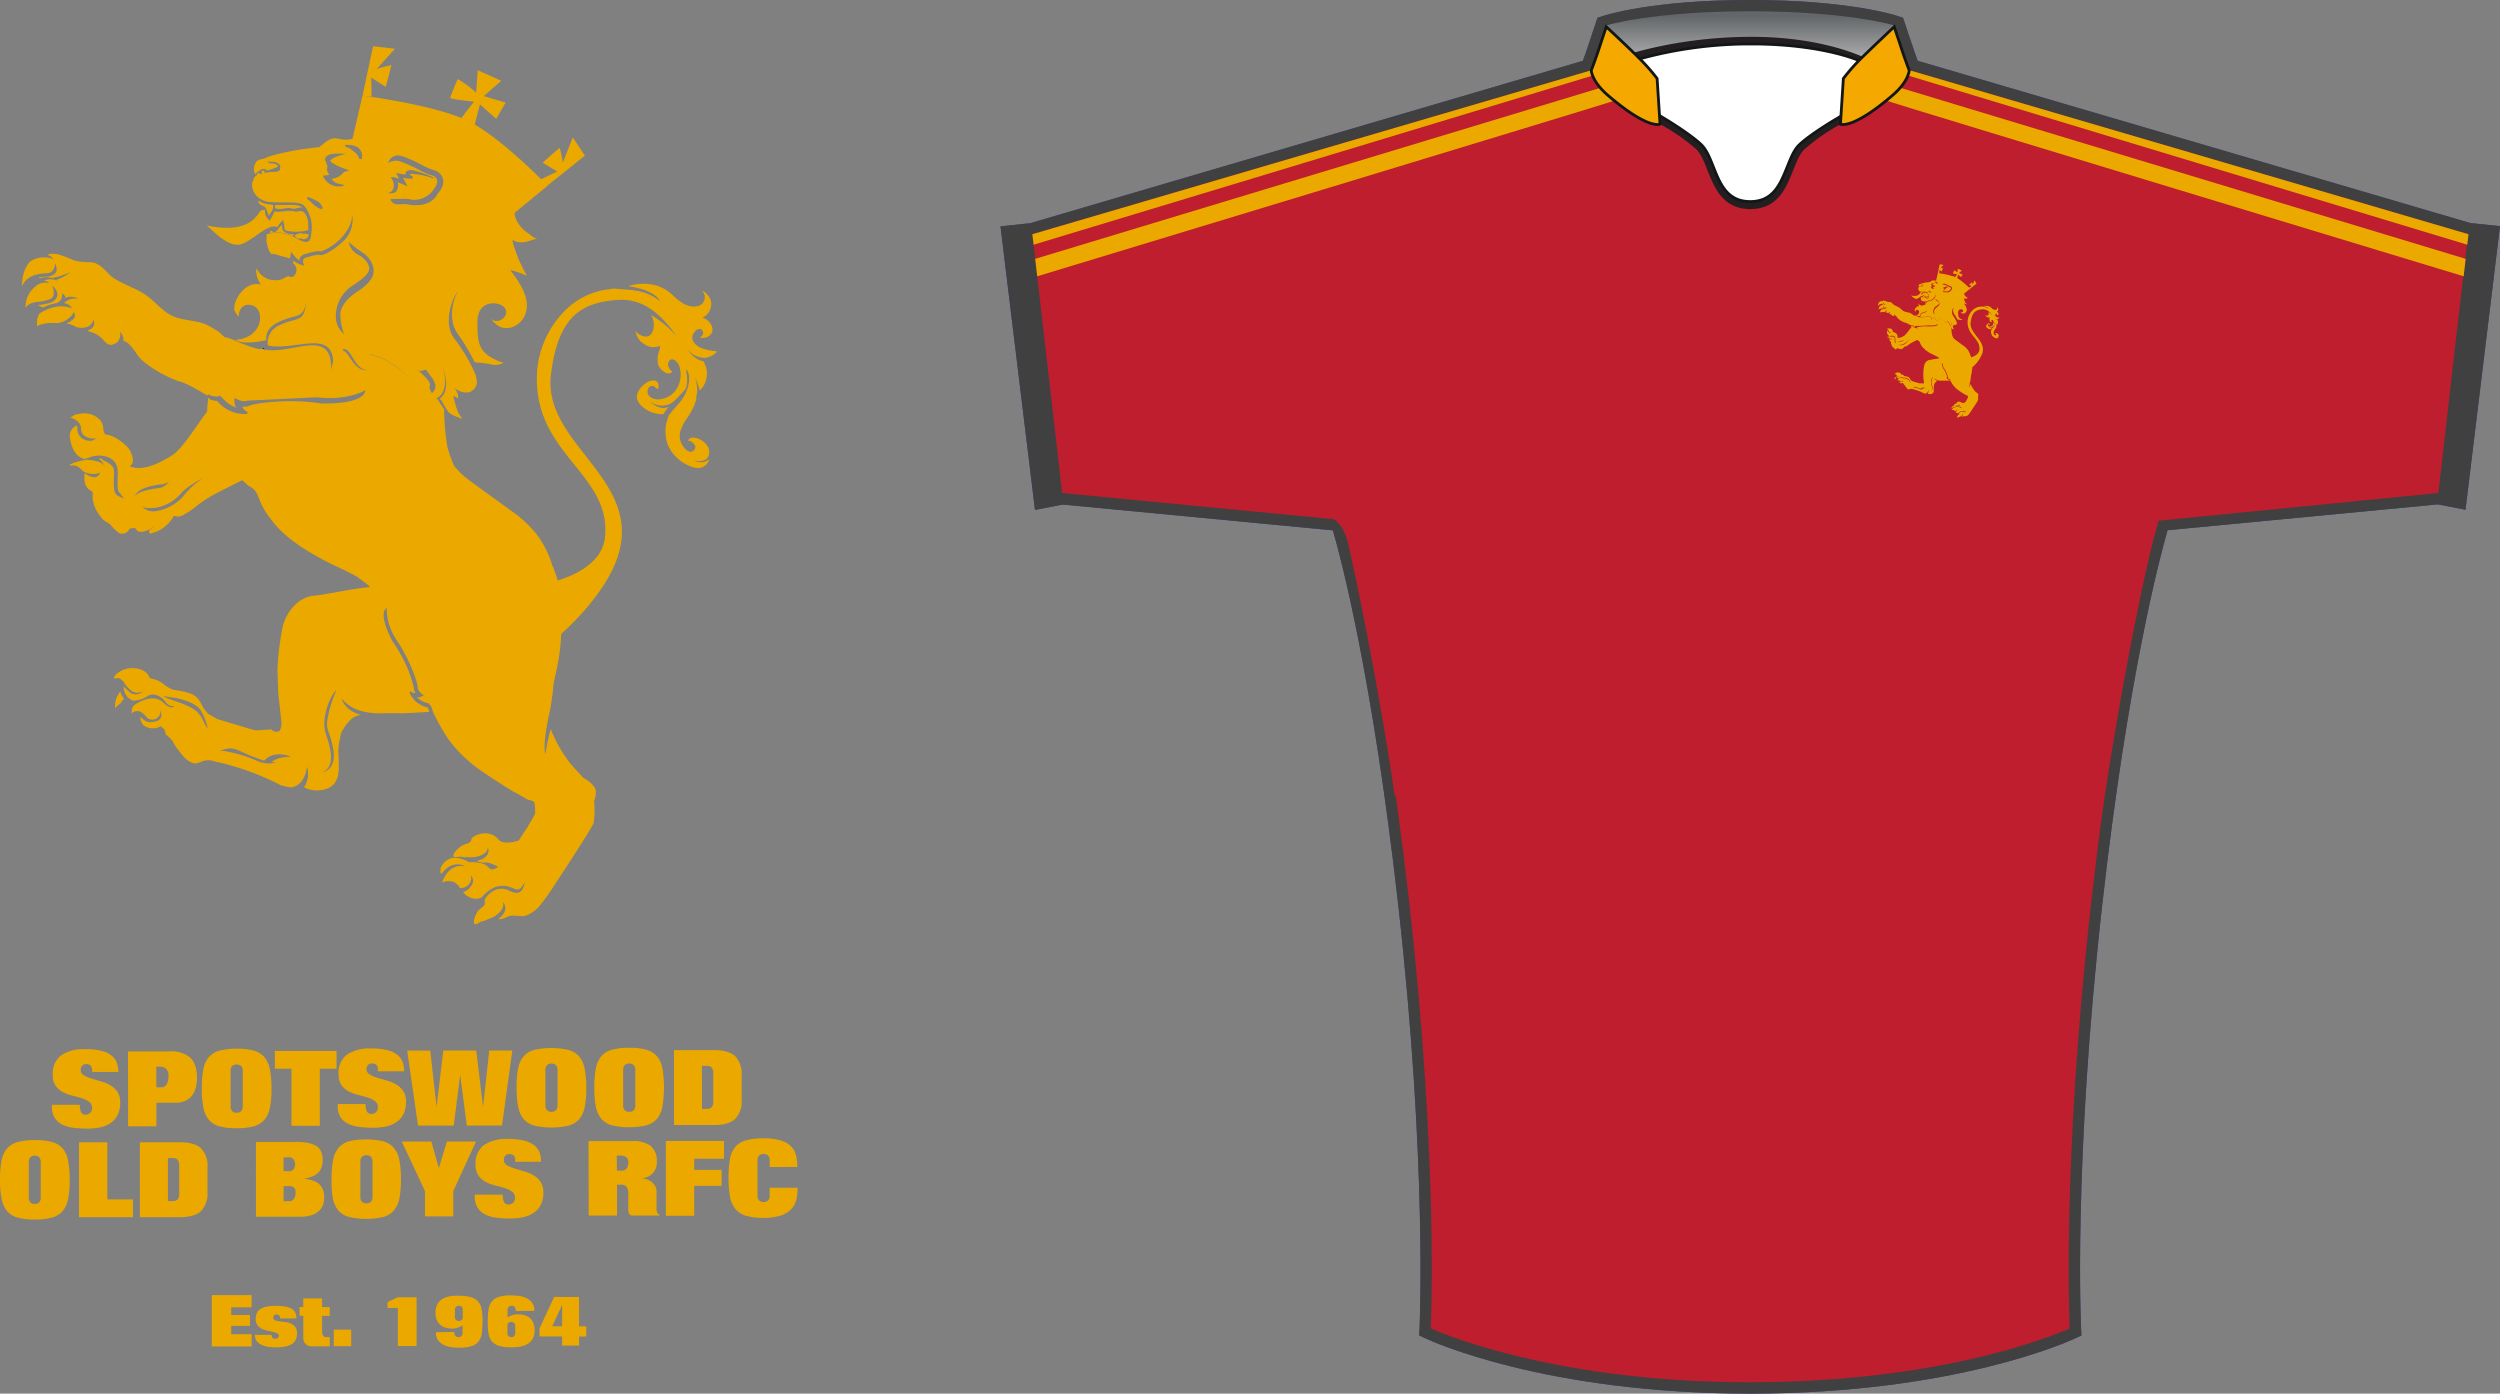
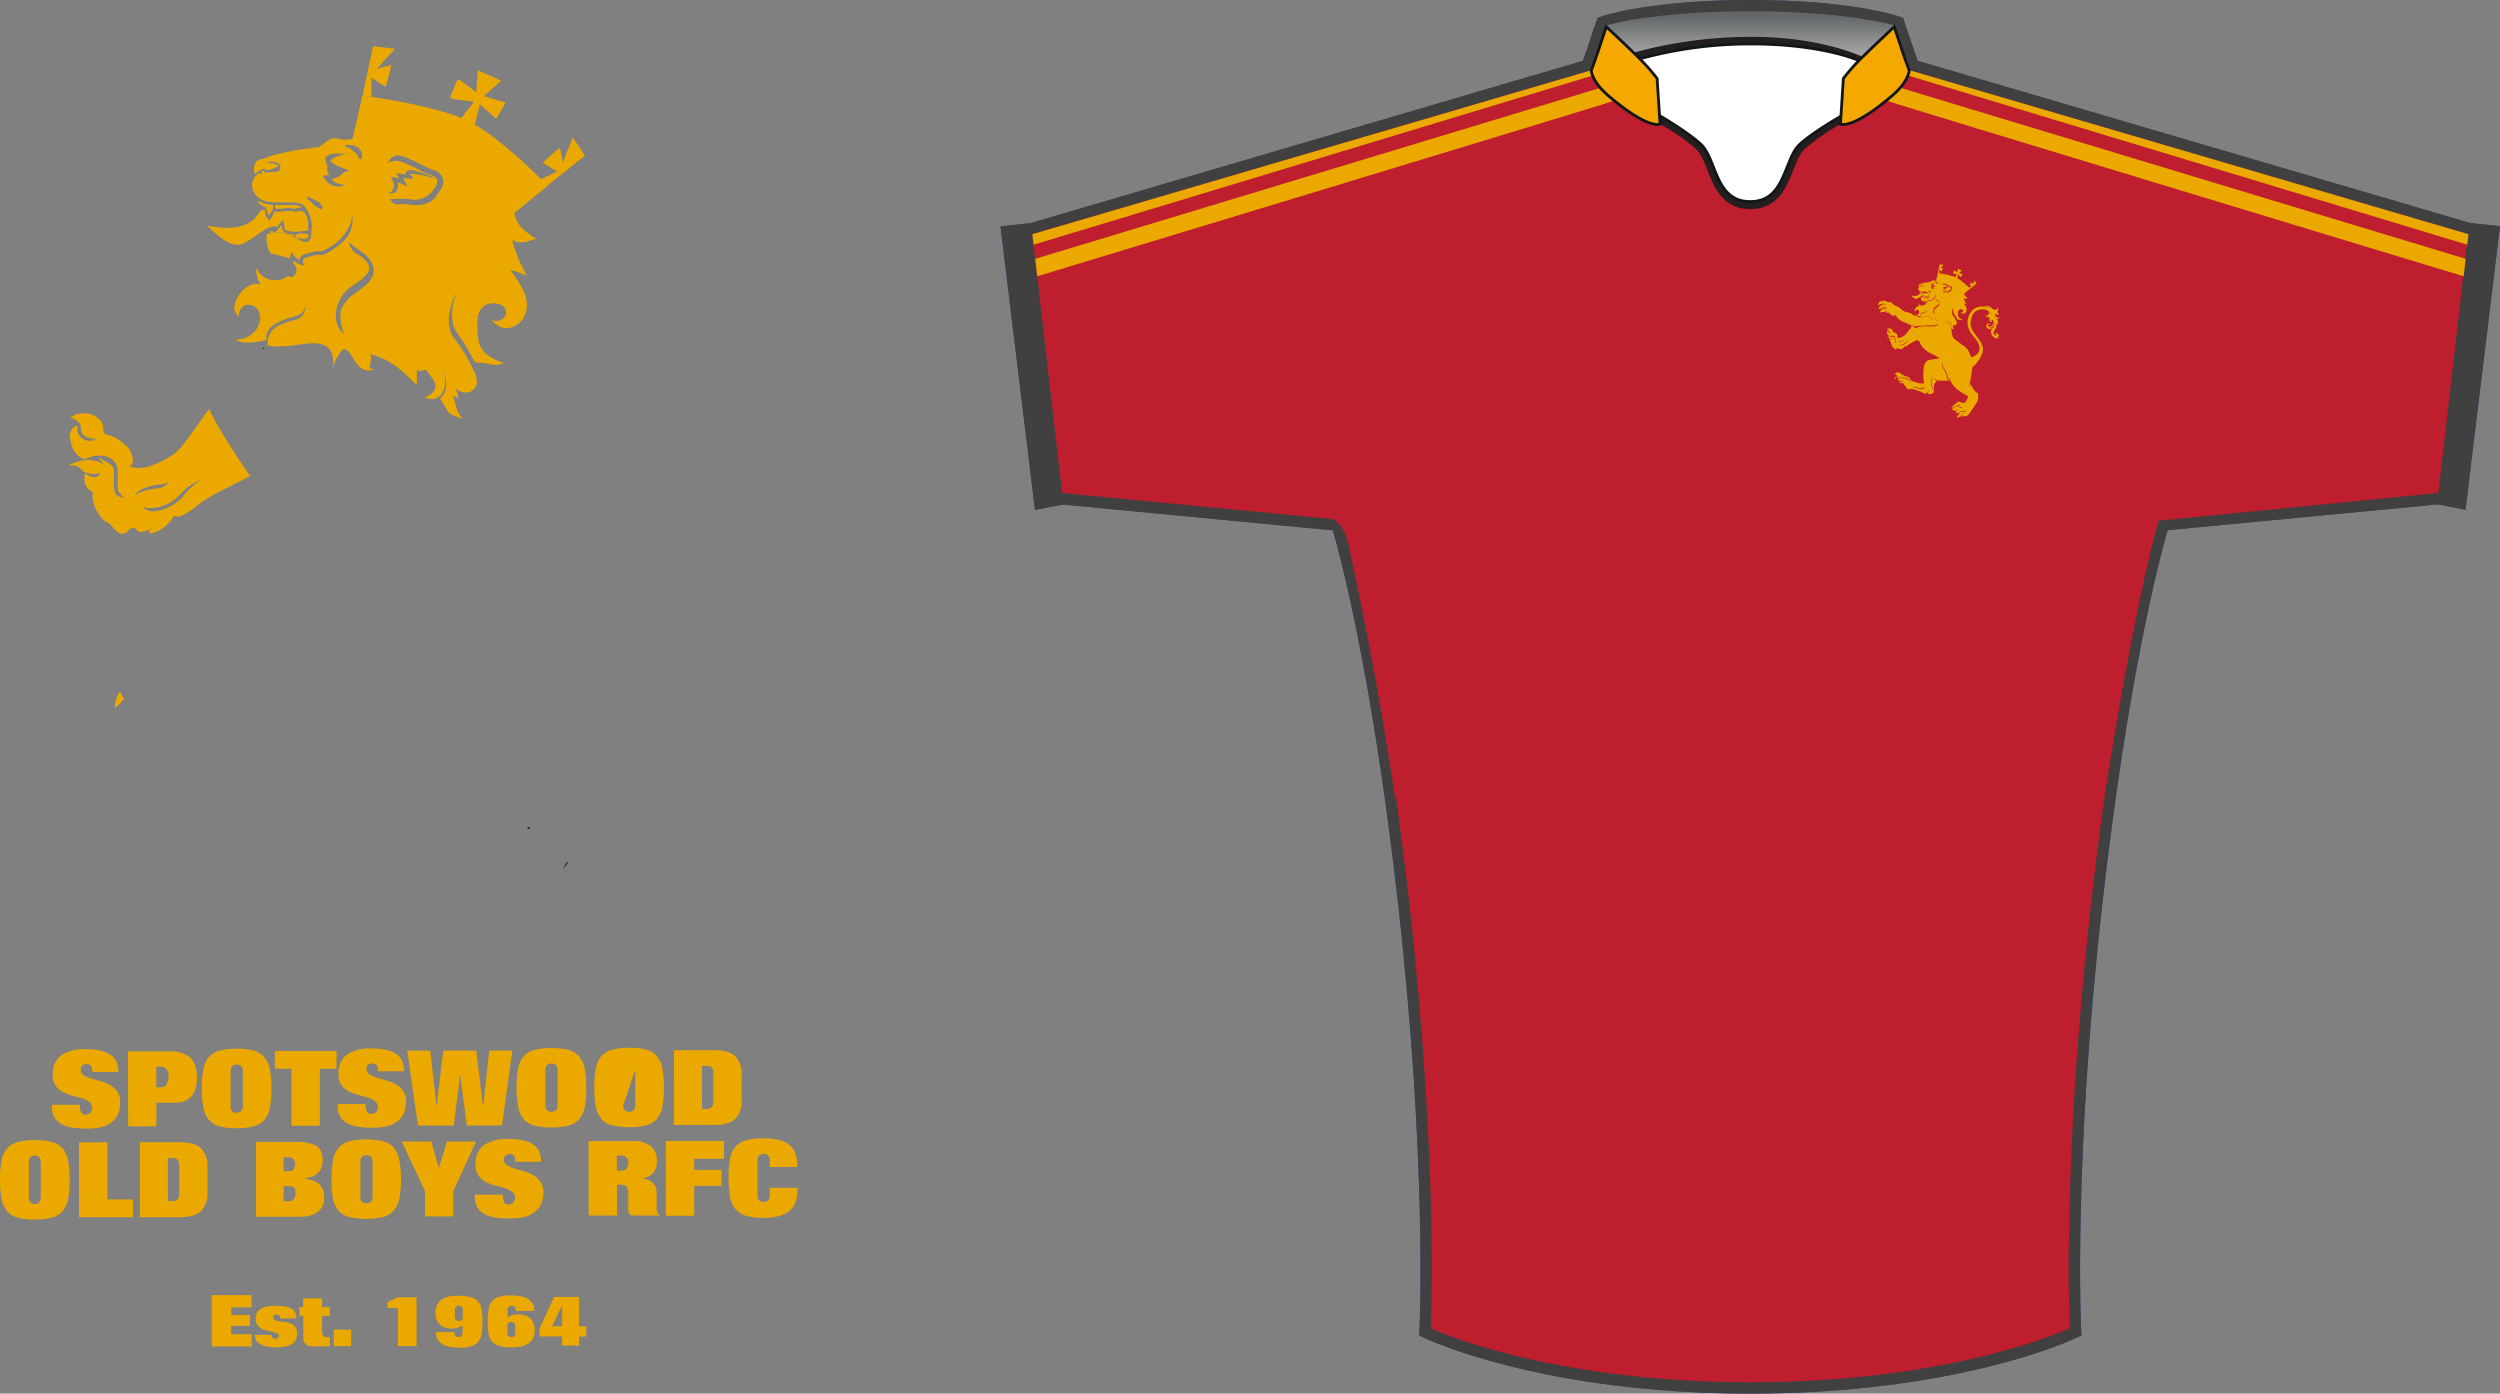
<svg xmlns="http://www.w3.org/2000/svg" viewBox="0 0 573.03 319.43">
  <rect x="0" y="0" width="573.03" height="319.43" fill="#808080" stroke="none" />
  <defs>
    <style>.cls-1{fill:#eba900;}.cls-2{fill:#f1a2c4;}.cls-3{fill:#40439a;}.cls-4{fill:#404041;}.cls-5{fill:none;}.cls-6{fill:#be1e2d;}.cls-7{fill:url(#linear-gradient);}.cls-8{fill:#231f20;}.cls-9{fill:#fff;stroke-width:0.64px;}.cls-10,.cls-9{stroke:#121617;stroke-miterlimit:10;}.cls-10{fill:#f5a800;stroke-width:0.65px;}</style>
    <linearGradient id="linear-gradient" x1="401.17" y1="25" x2="401.17" y2="3.75" gradientUnits="userSpaceOnUse">
      <stop offset="0" stop-color="#fff" />
      <stop offset="1" stop-color="#646769" />
    </linearGradient>
  </defs>
  <g id="Layer_2" data-name="Layer 2">
    <g id="Layer_1-2" data-name="Layer 1">
      <path class="cls-1" d="M27.57,158.53a5,5,0,0,0-1.15,3.93c0-.45,1-1,1.3-1.38a2,2,0,0,1,.76-.89,4.12,4.12,0,0,1-.91-1.66" />
      <path d="M60.46,79.74v.1l-.36.06.45.14c0-.1,0-.2-.09-.3" />
      <path class="cls-1" d="M36.47,111.08a5.69,5.69,0,0,0,2.39-.67c-.47.34-1.22,1.34-2.33,1.45-1.61.15-5.46.84-5.57,2.09.22-2.28,5.26-2.84,5.51-2.87m4.61,2.47c1.6-2,4-3.1,6.21-4.49a20.68,20.68,0,0,0-5.5,4.93,10.66,10.66,0,0,1-6.52,3.23A3.67,3.67,0,0,1,32.46,116c.6.53,1.76.5,2.85.42a9.43,9.43,0,0,0,5.77-2.9m-18,4.92a3.81,3.81,0,0,0,1.28,1.18,4.27,4.27,0,0,1,1.14.84,9.3,9.3,0,0,0,1.77,1.72,1.81,1.81,0,0,0,2.33-.83c.26-.35.88-.25,1.34-.34.16.16.49.68.71.77a1.83,1.83,0,0,0,1.2.06,4.73,4.73,0,0,0,2.49-1.25c-.49.77-1.68.86-.93,1.77l.86-.31a7.24,7.24,0,0,0,3.39-2.17,6.77,6.77,0,0,0,1-1.29c-.05-.52.81-.16,1.19-.17a3.1,3.1,0,0,0,1.48-.57,18.64,18.64,0,0,0,2.19-1.42,24.32,24.32,0,0,1,3.89-2.7c1.22-.79,7.62-3.87,8.94-4.63C57.1,108.94,49.07,97,48,93.71,46,96,42,102.8,39.48,104.35s-6.67,3.91-9.83,2.48c1.63-.52.4-3.45-.28-4.19a12.07,12.07,0,0,0-2.64-2.14,7.41,7.41,0,0,0-1.79-.78c-.21-.07-.68-.06-.85-.23-.44-.4-.37-1.37-.51-1.89a2.91,2.91,0,0,0-1.24-1.85,4.82,4.82,0,0,0-3.18-1,11.81,11.81,0,0,0-1.77.26c-.33.07-1.19.74-1.37.71a3.3,3.3,0,0,1,1.72.85s0,0,0,0a2.11,2.11,0,0,1,.85,1.8,1.79,1.79,0,0,0,.81,1.53,3.36,3.36,0,0,0,3,.45c-.61.2-1,.66-1.45.67a3.19,3.19,0,0,1-2.06-.5,2.57,2.57,0,0,1-1.15-2.2.89.89,0,0,0-.19-.79l-.29.15a2.69,2.69,0,0,0-1.16,3.05c.3,1.8,1.15,3.94,3.26,4.49a8.84,8.84,0,0,1,.9-.26,5.87,5.87,0,0,1,4.69-.09,3.36,3.36,0,0,1,2,2.63,13.28,13.28,0,0,1,0,2.37c0,1.25-.06,2.67.45,3.06.07.05.83,1.23,1.21,1.35a7.54,7.54,0,0,1-1.77-.75c-.81-.61-.76-2-.75-3.67a16.44,16.44,0,0,0,0-2.24c-.11-.9-1.27-1.56-2.15-2s-.48-.71-1.31-.44A3.38,3.38,0,0,1,24,106.88c-.39-1-2.62-1.45-4.22-1.5-.87.15-4,.82-3.82,1.34a3.8,3.8,0,0,1,1.71.12,5.76,5.76,0,0,1,1.26,1.09,4.75,4.75,0,0,0,2.85.7c.4-.07,1.11-.17,1.28-.56-.29.67-.58,1.22-1.3,1.34a3.76,3.76,0,0,1-2.33-1,6.27,6.27,0,0,0-.05,1.73,2.76,2.76,0,0,0,1.51,2.38c.55.27.33.75.32,1.21a7.65,7.65,0,0,0,1.92,4.72" />
      <path d="M121,189.42l.65.63c-.23-.07-.47-.15-.72-.2a1.11,1.11,0,0,1,.07-.43" />
      <path d="M130.15,197.76c-.2.3-.43.6-.67.92-.11.15-.21.35-.34.55a5.87,5.87,0,0,1,.87-1.6.6.6,0,0,0,.14.13" />
      <path d="M100.59,82.69c-.14-.29-.28-.58-.44-.87.16.29.29.57.44.87" />
      <path class="cls-1" d="M64.26,47.89c.81,0,1.78-.41,2.49-.12.94.32,1.75-.39,2.59-.18-.65-.67-2.12-.62-4.11-.62l-2.16,0a3.43,3.43,0,0,1-.06.78,6.74,6.74,0,0,0,1.25.17" />
      <path class="cls-1" d="M64.64,52a.87.87,0,0,0-.07-.45,3.71,3.71,0,0,0-.7.86c-.35.47-.63.72-.92.77a.81.81,0,0,1-.64-.2.84.84,0,0,0-.21-.11,1,1,0,0,0-.24.56,8.56,8.56,0,0,1,5.24.71l.19-.38s-.07-.09-.48-.08c-.89,0-2.18-.51-2.17-1.68" />
      <path class="cls-1" d="M69.22,53.59c0-.06-.15-.17-.19-.18a3.63,3.63,0,0,0-1.6.62c.34.17.44.45.73.6s.69,0,1,.09c.52.19.73.12.93,0s.6-.24.66-1a3.37,3.37,0,0,0-1.54-.12" />
      <path class="cls-1" d="M60.25,47.19c1,.38.94,1.45,1.37,2.24.13-.08.22-.48.32-.56a2.4,2.4,0,0,0,.69-1.94c-.23,0-.44,0-.67-.06a5.35,5.35,0,0,1-2.76-.93,2,2,0,0,0,.16.67,1.87,1.87,0,0,0,.89.58" />
-       <path class="cls-1" d="M75.27,163.83c-.88,3.75.29,3.16,1.12,7.95S73.9,177,73.9,177c2.76-1.17,2.22-4.6.84-8.63S76,159,77.1,158.24a26.94,26.94,0,0,0-1.83,5.59m-13,10.84a3.43,3.43,0,0,0,1,0s-1.84,1-5-.55a31.21,31.21,0,0,0-8-2.14c1.58-.06,2.08-1.06,4.75.16a42.53,42.53,0,0,0,5.55,2.22c.29-.38,2.18-2.44,6.19-.89,0,0-3.14-.12-4.49,1.24M44,162.31c-2.64-1.48-5.76-2-6.56-2.79a21.43,21.43,0,0,0,2.17.36c1.61.21,5.09,1.1,6.31,2.81a12.27,12.27,0,0,1,1.69,4.23c-1-.85-1-3.14-3.61-4.61M161.85,82c1-.23,2.19-.76,2.44-1.51a11.72,11.72,0,0,1-3.74-.79c-1-.51-2.07-1.46-1.84-2.64.16-.75,1.18-2.13,2.12-1.51a1,1,0,0,1,.21,1.24,2.55,2.55,0,0,1-.66.65c.33,0,.89,0,1,0a2.28,2.28,0,0,0,1.8-1.2c.58-1.44-.83-3.1-2.2-3.42a3.42,3.42,0,0,0,2-3.66,3.62,3.62,0,0,0-1.14-1.92c-.11-.11-.7-.68-.85-.56a2.1,2.1,0,0,1-1.45,3.54c-2.25.32-4.13-1.41-5.54-2.75a9.25,9.25,0,0,0-5.54-2.38,11.16,11.16,0,0,0-3.15.16,9,9,0,0,0-1.33.33c6.47.94,7.27,3.44,7.27,3.44-3.51-2.79-6.6-2.47-10.34-2.87-.49,0-.92.1-1.18.14a16.56,16.56,0,0,0-4.24,1,17.18,17.18,0,0,0-6.6,4.54,22.17,22.17,0,0,0-5.75,12.89c-1.51,19.31,17.07,23.54,15.53,38.47-.64,6.13-7.67,8.91-10.87,9.87,0-.1,0-.19-.05-.28a26.9,26.9,0,0,0-1.2-3.3,22.58,22.58,0,0,0-3.31-6.71,26.59,26.59,0,0,0-5.62-5.37c-2.32-1.7-4.68-3.39-7-5.07-1.23-.91-2.48-1.8-3.69-2.72a19.28,19.28,0,0,1-2.83-2.81,31,31,0,0,1-1.52-4.2,54.06,54.06,0,0,1-.78-8.78c-.37-.53-.94-1.37-1.36-2.12-.15-.24-2.4-2.09-1.9-3.33.38-.91-2.36-3.17-3.45-4.16,0,1.2.09,2.4.15,3.59-3.77-3.41-6.28-5.71-11.13-6.7,1.26,1.16-1.06,3.67,1.33,3.56-4.75,1.43-5-4.58-7.41-4.46a9.22,9.22,0,0,0-2.2,4.92c.74-10.44-8.94-3.73-15.15-5,.06.43,0,.43-.1,0-.15-.05-.29-.08-.45-.14-2,.42-8.46-3.22-8.43-2.56a8,8,0,0,1-1.32-1.2,12.74,12.74,0,0,0-1.29-.8,10.49,10.49,0,0,0-3.17-1.49c-2.3-.61-4.8-.6-6.85-1.75-2.29-1.27-3.83-3.4-6-4.79s-4.67-2.18-6.82-3.52c-2-1.26-2.87-3.57-5.49-3.77a13.83,13.83,0,0,1-3.86-.44,24.11,24.11,0,0,0-3.4-1.31,4.91,4.91,0,0,0-2.12-.11,2.55,2.55,0,0,0-.48.2,2.54,2.54,0,0,1,1.35.94A5.7,5.7,0,0,0,9.9,59a5.26,5.26,0,0,0-2.92.9c-1.58,1.52-1.87,3.83-2,5.85.78-2,2.67-3,5.49-3.11a2.08,2.08,0,0,0,1.52-.5,2.78,2.78,0,0,0,.62-1.94c.1.52.77,1.6.06,2.41a2.86,2.86,0,0,1-2.18.8,10.2,10.2,0,0,0-1.57.17,1.2,1.2,0,0,0,.15.24,4.49,4.49,0,0,1,2.79-.1,13.67,13.67,0,0,0,4.26-1.4,9.16,9.16,0,0,1-3.22,1.83l.38.26a4,4,0,0,0-3.19-.12,2.58,2.58,0,0,1,1.24.62A3.36,3.36,0,0,0,8,65.78a5.82,5.82,0,0,0-2.13,4.78c.7-1.12,1.87-1.26,3.08-1.41a11.1,11.1,0,0,0,2.2-.47,1.65,1.65,0,0,0,1.11-.91,4.16,4.16,0,0,0-.3-2.34c.05.06,1.53,1.24,1.14,2.52a2.45,2.45,0,0,1-1.63,1.45A10.31,10.31,0,0,1,9,69.89l-.33,0c.07,0,.13.09.23.15a5,5,0,0,0,1,.44,10.36,10.36,0,0,1,3.08-1,2.07,2.07,0,0,0,1.14-1.1,5.14,5.14,0,0,0,.15-1.13,1.39,1.39,0,0,1,.72,1,3.5,3.5,0,0,1,3,.24,3.76,3.76,0,0,0-3.35,1l.14,0a2.39,2.39,0,0,1,1.74,1.19,5.92,5.92,0,0,0-1.87-.43,5.78,5.78,0,0,0-1.39,0h-.07a10.61,10.61,0,0,0-4.11,1.6,3.32,3.32,0,0,0-.55,1.38c0,.23-.2,1.55.12,1.63,0-.39,1.19-.59,1.48-.66a9.83,9.83,0,0,1,2.76-.14,4.75,4.75,0,0,0,3-1.24c.81-.55,1-1.3.94-1.38.27.38.79,1.16-.39,2a5.22,5.22,0,0,1-1.18.68,8.06,8.06,0,0,1,2,.71s.05,0,.08.07a4,4,0,0,0,3.1-.15,3.49,3.49,0,0,0,1-1.42,1.67,1.67,0,0,1-.47,2,2.67,2.67,0,0,1-1,.43,8.52,8.52,0,0,0,1.36.51,5.64,5.64,0,0,1,2.32,1.62c.61.72,1.39,1.55,2.56.93a3.42,3.42,0,0,1,.54-.24,3.58,3.58,0,0,0,.45-.54A3,3,0,0,0,27.53,76c0,.06,1,1.08.69,2.08.85.24,1.73.89,3.19,3.15,1.79,2.76,8.05,5.79,9.83,6.23s6,3,6.35,3.27c0,0,0,0,0,0l0-.36.36.14a5.31,5.31,0,0,0,1.59.39,1,1,0,0,0,.65-.13l.07,0,.17,0,.29.14a7.89,7.89,0,0,0,3.4,2.52,2.42,2.42,0,0,1-.38-1.15l0-1.07,1,.46a3.15,3.15,0,0,0,1.19.28,1.87,1.87,0,0,0,.83-.12l15.89-.77c.61.08,1.22.14,1.78.16,5.14.26,8.75-1.35,9.31-1.83,0,0,.51,3.18-9.65,3.09-.52,0-1.06-.09-1.63-.17-1.08-.14-2.25-.23-3.43-.3-5.58-.27-10.82.51-11.65.92a3.1,3.1,0,0,1-1.54.29l-.32,0a2.43,2.43,0,0,0,1.2,1.19l-.07.48c-.18,0-.51,0-.92,0a8.06,8.06,0,0,1-5.95-3s0,0-.08,0a.47.47,0,0,1-.2,0c-.69-.09-1.63-.26-1.82-.87a8.11,8.11,0,0,1-.14,1.83,26.6,26.6,0,0,0,0,3c0,.52,0,1.08.08,1.62.31,3.15,1.26,7.63,5.4,10.64a37.69,37.69,0,0,1,3.88,3.19,7.14,7.14,0,0,1,1.45,1,6.83,6.83,0,0,1,.95,1.76,16.15,16.15,0,0,0,2.68,4.78c3,4.23,7.71,7.12,12.44,9.65,1.67.9,3.45,1.66,5.17,2.52l.07.05c.88.43,1.68.84,2.49,1.31H82a20.45,20.45,0,0,1,2.86,2.18c-4.32.4-10.69,1.83-12.6,1.95-4,.27-6.55,3.79-7.43,7a63.45,63.45,0,0,0-1.23,9.85c0,.67.15,4.55.17,5.21.16,2.13.52,4.56.69,6.68a3.34,3.34,0,0,1-.32,2.18c-.37.52-1.52.33-1.92-.23-.25,0-2.83.22-3.66.2a26.5,26.5,0,0,1-2.95-.83c-1.47-.47-4.23-1.23-5.77-1.74-.29-.14-1.81-1-2.09-1.16a11.29,11.29,0,0,1-1.64-2.31,4.21,4.21,0,0,0-2.53-2.4,19.39,19.39,0,0,0-3.8-.82,10.59,10.59,0,0,1-1.92-1,6.29,6.29,0,0,0-3.26-1.61c-.35,0-.63-.92-.91-1.2a4.4,4.4,0,0,0-1.47-.88,6.11,6.11,0,0,0-3.71,0c-.76.24-2.43,1.2-2.4,2.08.38,0,.94-.23,1.35,0a5,5,0,0,1,.91.8c.16.17.16.23.12.33,1,1.23,2.33,2.9,4.31,1.74a2.23,2.23,0,0,1-3.25.12c-.46-.42-.86-.81-1.22-1.13A4,4,0,0,0,29.42,160c.26.09.48.33.88.52a1.3,1.3,0,0,0,.17.08,6.29,6.29,0,0,0,3.42-1.1c1.55-.88,3.34.32,4.08,1.44a2.11,2.11,0,0,0,2,.92s-.62,1-2.55-.81-4.39-.63-5.65-.08a.8.8,0,0,0,.18,0,3.48,3.48,0,0,0-1.54,1.06,4.68,4.68,0,0,0-.21,1.5,2.19,2.19,0,0,1,.79-.49c1.23-.28,1.94.56,2.75,1.5a1.86,1.86,0,0,0,3-1.75s1,2.06-1.06,2.57-2.6-.26-3.5-1.05a2.29,2.29,0,0,1,0,.55,3.47,3.47,0,0,0,.76,1.43,3.64,3.64,0,0,0,2.49.63,2.11,2.11,0,0,0,1.19-.38c.27-.21.47.22.8.41s.5,1.06.59,1.37a11.24,11.24,0,0,1,1.48,1.45A11.93,11.93,0,0,0,41,172.07c.9,1.24,2.3,3,4,2.91a9.37,9.37,0,0,0,1.53-.54,4,4,0,0,1,2.59.07c.58.12,1.75.39,2.32.53,1.4.36,2.76.78,4.11,1.22A58.6,58.6,0,0,1,64.37,180a16.31,16.31,0,0,0,2.37.49c3.39-.55,3.61-4.82,3.61-4.82a5.51,5.51,0,0,1-.66,4.77,6.36,6.36,0,0,0,5.08.39c2-.65,2.72-2.29,2.85-4.14.06-1,0-3.73-.08-4.76a24.6,24.6,0,0,1,.69-4c.67-1.23,1.77-3,3.14-3.67a4.9,4.9,0,0,1,1.32-.41c-3.74-1-4.41-3.7-4.41-3.7,2.7,2.89,5.18,3.06,7.89,3.36l1.53,0a40.17,40.17,0,0,1,4.25,0c.32,0,3.87-.19,6.45-.33a3.9,3.9,0,0,0-.33-.91s0-.09-.08-.12,0-.07,0,0a5.83,5.83,0,0,1-3.87-2.87l-.31-.61.31-.2a1.66,1.66,0,0,0,1.15.39,2.12,2.12,0,0,1-.12-.2,2,2,0,0,1-.3-1.09,28.74,28.74,0,0,0-3.16-7.83c-.41-.76-.86-1.47-1.29-2.14a7.15,7.15,0,0,1-.64-1c-3.31-6.54-1.11-7.23-1.11-7.23a12.37,12.37,0,0,0,1.82,6.62c.19.36.44.73.66,1.09a21.22,21.22,0,0,1,1.33,2.19c2,3.55,3.31,7.4,3.29,8.36a1.24,1.24,0,0,0,.18.59,2.72,2.72,0,0,0,.57.67l.63.52-.69.31a2,2,0,0,1-.89.12,5.64,5.64,0,0,0,2.73,1.39l.18.14,0,.15v.05c0,.08.18,0,.32.25s.34.95.6,1.65a49.55,49.55,0,0,0,3.42,6,31.13,31.13,0,0,0,7.21,7c1.52,1.11,6,4,7.7,5,.34.15,2.93,1.57,3.18,1.8.45.12,1.49.26,1.61.72a17.67,17.67,0,0,1,.17,2.3c0,.57-2.17,3.93-3.77,6.36-1.72.55-3.83.8-4.68-.26-2.06-2.46-5.41-1.07-6.13-.22a1.3,1.3,0,0,1-.2.65c-.22.53-1.52.7-2,1s-2.51,1.91-1.84,2.63c.49.07.95-.11,1.43-.08s.78.12,1.13.14a10,10,0,0,1,1.33,0c1.41,0,4-.69,3.85-2.37,0,0,1.18,2.31-2.5,3.19a3.13,3.13,0,0,0,.88.32c.65.12,1.26,0,1.9.12a10,10,0,0,1,2.14.94c-.2.12-.43.22-.67.35-.65.24-1,.37-1.5-.18a3.9,3.9,0,0,0-1.18-.85,8.08,8.08,0,0,0-3.31-.37c-1.19-.75-3.18-1.35-4.42-.86a3.86,3.86,0,0,0-1.75,1.47c-.13.18-.51.8-.38,1a1.19,1.19,0,0,0,.14,1.08c2.77-3.67,5.51-1.72,5.51-1.72-3.16-.75-4.77,2-5.32,3.66a3.63,3.63,0,0,1,2.76-.1,3.48,3.48,0,0,1,1.3,1.31,2.27,2.27,0,0,0,2.53-2.84s1.39,1.23-.43,3a3.18,3.18,0,0,1-1.35.84,4.19,4.19,0,0,0,2.38,1.47c.41.05,1.28.11,1.57-.19a1.07,1.07,0,0,1,.25,0c3.78-4.46,6.84-2.2,8-1.91s1.88-1.69,2-1.9c-.29,1.24-.59,3.72-3.57,2.2s-5.42,1.17-5.71,2.22a3.13,3.13,0,0,1,.08.66c0,.57-1.16,1.27-1.54,1.71s-1.54,2.72-.63,3.12c.47-.13.84-.47,1.27-.61s.75-.2,1.11-.33a7,7,0,0,1,1.24-.51c1.3-.52,3.37-2.23,2.6-3.7,0,0,2,1.65-1,3.93a2.94,2.94,0,0,0,.94-.06c.63-.15,1.14-.52,1.78-.65,1.08-.24,2.27.15,3.38,0a7.75,7.75,0,0,0,3.21-2.09,58.68,58.68,0,0,0,4.14-5.83c.49-.74,8.27-12.56,8.42-13.39a18.88,18.88,0,0,0,.11-5,6,6,0,0,0,.39-2.5c-.2-1.06-1.84-2.36-2.86-2.84-.9-1-2.62-2.81-3.42-3.87a33.13,33.13,0,0,1-3.74-6.55c-.08-.23-.18-.48-.29-.77a34.48,34.48,0,0,0-1.2,5.74c-.57-1.42,0-5.4,1-10h0c.06-.34.13-.67.18-1,.27-1.56.49-3.14.62-4.73.17-1.78,1.52-5.65,1.8-11.83,3.35-3,11.4-11,13.39-19.26,4.06-16.89-17.82-24.79-15.73-40.39C128,72.31,133.45,69.5,141,68.78l.08,0h.08c5-.46,9.28,1.66,14,8.37a24.46,24.46,0,0,0-5.9-4.94,4.54,4.54,0,0,1,.58,2.87c-.15.9-.64,2.06-1.77,2.07a3.29,3.29,0,0,1-2.4-1.26,4.23,4.23,0,0,0,1.85,2.89,3.74,3.74,0,0,0,3.73.51c.2.13-.25,1.33-.29,1.53a5.54,5.54,0,0,0-.12,2.68c.26,1,2.12,2.92,3.25,1.71-.61-.56-1.26-1.39-.8-2.28.68-1.37,2,0,2.35.83a6.12,6.12,0,0,1-1.15,6.17c-1.29,1.34-3.78,2.24-5.38,1.1a1.56,1.56,0,0,1-.33-2.29,1,1,0,0,1,1.32-.07c.11.07.64.58.72.55.27-.76.18-1.75-.72-2a3,3,0,0,0-2.09.62c-1.11.74-2.23,2.18-2,3.48s1.75,2.44,2.91,3a7.51,7.51,0,0,0,3.13.61,12.07,12.07,0,0,1,1.22-1.67c-2.39,1-4.31-1.37-4.31-1.37a4.19,4.19,0,0,0,5.3.26,36,36,0,0,0,2.78-2.88c.91-1.35.18-4.66.18-4.66s1.41,1.12.36,4.42c-.94,3-3.1,4.37-4.26,6.21a8.81,8.81,0,0,0-.08,7.11,9.39,9.39,0,0,0,6.08,4.87,2.7,2.7,0,0,0,3.26-2c-1.46,1.39-3.52.37-3.52.37,3.32.59,3.73-1.31,3.4-2.75a4,4,0,0,0-2.15-2.17,3.19,3.19,0,0,0-1.83-.35,1.16,1.16,0,0,0-.82.85c.24-.58,1.63.61,1.72,1.14a1.14,1.14,0,0,1-.94,1.22c-.68.11-1.25-.47-1.65-.93a4.4,4.4,0,0,1-.93-3.52,12.65,12.65,0,0,1,1.81-3.52,14.44,14.44,0,0,0,1.87-3.8c.13-.47,0-1.2.24-1.63a8.06,8.06,0,0,0-.57-3.77,13.6,13.6,0,0,1,1.16,3.13,7.5,7.5,0,0,0,.67-.71,5.41,5.41,0,0,0,.16-6c-2.28-.31-3.74-2.94-3.74-2.94A4.87,4.87,0,0,0,161.85,82" />
      <path class="cls-1" d="M112.47,45.47c-.37-.32-8-8.07-13.61-10.65a57.92,57.92,0,0,0-11.64-3.54s.08-.29,2.44-.16c3.34.22,9.21,2.41,13.06,5.18,8.93,6.42,10,9.43,9.75,9.17m-12.11-1.19s-1,2.89-5.19,2.73a3.43,3.43,0,0,1-.64,0,5.91,5.91,0,0,1-.91-.14l-.39-.05a7.43,7.43,0,0,0-1.33,0c-.35,0-.64,0-.93,0a1.61,1.61,0,0,1-1.49-1.17,4.85,4.85,0,0,1,.81-.05,8.8,8.8,0,0,0,1.2,0l.31,0a11.81,11.81,0,0,1,1.58,0,2.1,2.1,0,0,1,.56.08,5.52,5.52,0,0,0,.71.11,5.37,5.37,0,0,0,4.65-2.22c.79-1,1.09-1.81.84-2.45a1.72,1.72,0,0,0-1.22-.93,16.5,16.5,0,0,1-3-1.33,37.64,37.64,0,0,0-3.76-1.72,5.49,5.49,0,0,0-1.32-.32,4.94,4.94,0,0,0-2,.55,2.65,2.65,0,0,0,.32-.45,2.2,2.2,0,0,1,2.2-1.27,5.59,5.59,0,0,1,1.3.31,38.3,38.3,0,0,1,3.93,1.78,13.37,13.37,0,0,0,2.69,1.2,3.11,3.11,0,0,1,2.17,1.75c.29.73.34,2-1.06,3.65M89.81,41l-.27-.39h.75l1.19.37-.66-1.32,2.15.37a.58.58,0,0,1,0-.2.67.67,0,0,1,.34-.65,1.88,1.88,0,0,1,1.2-.16,22.09,22.09,0,0,1,4.87,1.68l-.14.19a14.93,14.93,0,0,0-4.32-1,3,3,0,0,0-1.08,0h0c.08,0,.42.45.82.62L94.5,41l-2.09-.19,1,1.88-2.24-.92A3,3,0,0,1,91,43.59c-.4,1-2.11.68-2.11.68a1.61,1.61,0,0,0,1.25-1A2.6,2.6,0,0,0,89.81,41M81.87,66.86C79.44,68.47,78,70.39,78,72.16a13.14,13.14,0,0,0,.88,4.4,5.11,5.11,0,0,1-1.9-4.38,8.3,8.3,0,0,1,3.63-6.58c4.13-2.72,4.51-3.68,3.62-5.31a5.68,5.68,0,0,0-2-1.84,4.17,4.17,0,0,1-2.31-3,23.42,23.42,0,0,0,2.51,2l.33.21A6.38,6.38,0,0,1,85,59.87c1.42,2.61.53,4.58-3.13,7m-2.7-33.21,0-.5.91.09a3.72,3.72,0,0,1,1.89.51,2.43,2.43,0,0,1,.91,2.74l-.31-.06h-.18a3.41,3.41,0,0,0-1.3-1.73l-.27-.23a3.71,3.71,0,0,0-1.67-.83m-1.32,8.46a7,7,0,0,1,1.16.4,4.7,4.7,0,0,1-1.78.23,4,4,0,0,1-3.07-2.18L74,40.23l.36,0A4.23,4.23,0,0,0,75.52,40a1.64,1.64,0,0,1-.42-1.89A3.14,3.14,0,0,1,74.71,37a.74.74,0,0,1,0-1c.73-.91,2.36-.84,4.62-.74v0s-2.76.56-3.57,1.48c0,0-.06.09-.08.14.63.7,2.11,1.42,4.4,2.18l-1.24.36A4.17,4.17,0,0,1,76,41a2.43,2.43,0,0,0,1.88,1.15m-4.06,5.77L73.6,48a2.11,2.11,0,0,0-.42-.23,5.82,5.82,0,0,1-.92-.56c-.21-.16-.42-.36-.66-.57a6.63,6.63,0,0,0-1.26-1.08l.24-.43a6.19,6.19,0,0,0,.63.27,8.61,8.61,0,0,1,1.75.87,2.44,2.44,0,0,1,1,1.48l-.45.2Zm46,13.39a17.39,17.39,0,0,1-1.15-2.38c-.26-.75-.55-1.52-.82-2.29-.11-.29-.35-1.42-.46-1.71,1.77,1.23,3.85.34,5.91-.36-.79.3-1.69-.74-2.24-1.12a7.27,7.27,0,0,1-2.15-2.09,5.58,5.58,0,0,1-.53-5.55c.26,1,3.58-1.47,3.46-2.56-.26-2.16-1.93-3.3-3.06-5.18A17.56,17.56,0,0,0,110,30.68c1.25-.05-6.11-4.71-8.69-4.1-.6.15-1-.79-1.58-.55,2.52,1.64,7.41,5.25,8,8.41-.8-3.63-9.25-8.34-9.79-8.56,0,0,0,0,0,0A17,17,0,0,0,94.22,25c-2.18-.22-4.73,0-6.41,1.4-.44.36-1.51,1.42-1.51,1.42-1-1.41,1.15-2.5,1.43-2.63-.35.05-3.13.52-3.83,1.08a2.84,2.84,0,0,0-.8,2.64,2.06,2.06,0,0,0,.8,1.24c.26.24.59.6.91.5-.86-.4-.93-.92-1.17-1.62-.38-1.06.72-1.82.74-1.86a4.4,4.4,0,0,0,.1,1.65,2.7,2.7,0,0,0,1.33,1.42c.4-.2.82-.44,1.19-.66a4.45,4.45,0,0,1,2.6-.83,6.31,6.31,0,0,0-2.36,1.14,11.69,11.69,0,0,1-1.36.75,19.73,19.73,0,0,1-5.08,1.18l-.36.09a6.46,6.46,0,0,1-2.36,0,4.15,4.15,0,0,0-1.72-.18c-1.31.27-2.19,1.31-3.23,2-1.58.16-3.14.36-4.71.61s-3.11.59-4.65.95c-.75.19-1.53.39-2.24.64-.36.12-.67.34-1,.42-1,.24-1.56.23-2,1.13a2.65,2.65,0,0,0-.28,1.78,3.33,3.33,0,0,1,.22.78,2.25,2.25,0,0,1,.88-.82,1.83,1.83,0,0,1,1.1-.51c.54,0,.63.28.67.4.74-.2,2.58-.68,2.61-1.08,0-.12-.2-.28-.57-.42a2.42,2.42,0,0,0-.94-.16.94.94,0,0,1-1-.67c.15.32.57.28,1.05.29a2.6,2.6,0,0,1,1.11.19c.21.08.74.35.82.8.36,1.84-1.53,1.1-3,1.51-.14,0-.57,0-.67,0a1.43,1.43,0,0,0,.12-.46.91.91,0,0,0-.62.11.51.51,0,0,0-.07.36L60,40l-.45-.21c-.3-.17-.41-.14-.44-.14s-.15.2-.18.37a3.37,3.37,0,0,1-.63.6c-.09.27-.34.83-.42,1.12a4.08,4.08,0,0,0-.11.77,4.09,4.09,0,0,0,1,2.35A4.74,4.74,0,0,0,62,46.3c1.1.1,2.23.09,3.2.09,2.22,0,4,0,4.64.93a7.78,7.78,0,0,1,1.6,5.33,6.34,6.34,0,0,1-.09.85s0,0,0,0c-.09,1-.21,1.57-.66,1.81a.93.93,0,0,1-.52.13,2.55,2.55,0,0,1-.94-.19c-.35-.13-.73-.33-1.18-.55a8.61,8.61,0,0,0-6.94-1c0,.45-.07,1.52,0,1.64a6.92,6.92,0,0,0,.66,2.28,3.18,3.18,0,0,0,.61.76l.09-.24c1.33.35,3.11.85,4,1.09l.26-1.51.64.82a6.87,6.87,0,0,0,1.28,1.23,1,1,0,0,1,0-.45,1.7,1.7,0,0,1,1.3-1.08c2-.62,2.85-.76,3.7-.61A12.49,12.49,0,0,0,79,53.62c1.22-1.66,2-3.43,1.54-5.06a6.58,6.58,0,0,1-2,6.85c-1.76,1.73-4.35,3.19-5.08,3.05s-1.22-.05-3.24.57c-.44.14-.67.31-.73.53a2.18,2.18,0,0,0,.26,1.35,7,7,0,0,1-2.51-1.15l-.08.58a1.91,1.91,0,0,1,.12,3c-.28.26-1,.11-1.13.13l.27-.25c-.72.07-1.31.66-2,.85a5.36,5.36,0,0,1-2.64,0,4.71,4.71,0,0,1-2-1.17c-.46-.43-.67-1-1.16-1.43a3.65,3.65,0,0,1,.23.92c-.06-.2-.11-.43-.17-.64a9.91,9.91,0,0,0,.26,1.79,16.09,16.09,0,0,0,.8,1.68C57,64.51,54.82,67.07,54.05,69a4.32,4.32,0,0,0-.34,2,5.06,5.06,0,0,0,1,1.62,3.09,3.09,0,0,1,.86-2.29,2.33,2.33,0,0,1,2-.39c1.42.26,2.26,1.75,2,3.53-.32,2.12-2.15,4.18-5.6,4.43.78.5,2.63,1.05,7.08.07-.11-1.41.37-3,2.68-4.08A16.46,16.46,0,0,1,67,72.69c1.87-.52,2.92-.65,3.25-4.4-.36,4.12-.82,4.53-3,5.13a14.66,14.66,0,0,0-3.07,1.08,4.38,4.38,0,0,0-2.81,4.66c6.12,1.57,16.09-4.71,14.91,5.68A9,9,0,0,1,78.7,80c2.4,0,2.38,6,7.22,4.76-2.42,0,0-2.41-1.2-3.6,4.82,1.18,7.22,3.57,10.82,7.14,0-1.19,0-2.39,0-3.6,1,1,2.1-.62,2.35.46,1.46,1.71,2.28,3,1.75,4.14a3.75,3.75,0,0,1-2.36,1.78,4,4,0,0,0,2.44.32,3.35,3.35,0,0,0,1.51-1.07c.48-.74,1.55-2.91-.09-6.9,1.25,2.94,1.53,5.45.47,7.09a3.4,3.4,0,0,1-.92.93,1.28,1.28,0,0,1,.68.65,23.61,23.61,0,0,0,1.45,2.41,7.32,7.32,0,0,0,1.26.77c.47.26,1.41.41,1.71.83.2-.31-.68-1.3-.81-1.6a33.48,33.48,0,0,1-1.1-3.79c.19.11,1.09.45,1.09.69a2.87,2.87,0,0,0-.89-2.5c1.36,1,3.39,1.7,4.64.19.93-1.12.54-2,.29-3.2a39,39,0,0,0-5-8.46c-2.56-3.6-.2-9.65,1.14-10.79-1,1-2.76,6.37-.26,9.83a45.8,45.8,0,0,1,3.92,6.57,26.11,26.11,0,0,1,3.81.48,4.08,4.08,0,0,0,2.8-.35c-5.93-2-5.92-4.55-6-9,0-1.56.23-3.31,1.82-4.22s4.88-.39,4.77,1.72c-.07,1.5-2.34,2.7-3.57,1.22,1,1.4,2.21,2.58,4.33,2.25a4.93,4.93,0,0,0,3.77-3.54c1-3.45-1.53-7-3.59-9.71a19.32,19.32,0,0,1,3.88,1.34,19.26,19.26,0,0,1-1.1-2" />
      <path class="cls-1" d="M70.64,51.26c0,.45,0,1,.07,1.47a10.47,10.47,0,0,1-4.76.2l-.49-.11c-.27-.22-.25-.45-.28-.81a3.66,3.66,0,0,0-.1-.8l-.17-.73a4.35,4.35,0,0,0-1.31,1.59h-.05c-2-1-5.45,2.92-8.11,3.86-3.28,1.16-7.26-3.9-8.17-4.26C58.07,53.94,59,48.5,60,48.17a7,7,0,0,1,.75-.07c0,.15,0,.9.06,1.08a3.89,3.89,0,0,0,1,1.41,20.76,20.76,0,0,0,1.11-2.12c1.57.25,3-.39,4.7,0,.92.25,1.73-.89,2.7,1.18a5.5,5.5,0,0,1,.33,1.6" />
      <path class="cls-1" d="M80.8,31.81l2.29-9.88S99.64,24,107.26,27.72s18.25,14.87,18.25,14.87l-9.76,8s-5.61-9.2-15.07-13A132.85,132.85,0,0,0,80.8,31.81" />
      <path class="cls-1" d="M105.74,27.05l2.91-3.74s-5.63-.58-5.48-.91S104.81,18,105,18.15a27.36,27.36,0,0,1,4.14,3.09l.37-5.14,5.38,2.41-4,3.52,5,1.48-2.15,3.73L110,23.93l-1.38,5.41Z" />
      <path class="cls-1" d="M83.09,21.93l2.43-11.35,5,.6-4.17,4.64a30.27,30.27,0,0,1,3.36-.9c0,.14-1.28,5-1.28,5l-3.33-2.11.07,4.36Z" />
      <path class="cls-1" d="M125,42.92l9.06-7.24-2.77-4.19L129,37.3a29.24,29.24,0,0,0-.69-3.4c-.14,0-3.94,3.4-3.94,3.4l3.35,2-3.91,1.89Z" />
      <path class="cls-1" d="M21.14,245.7a5.38,5.38,0,0,0-.05-.74,1.74,1.74,0,0,0-.19-.57,1.39,1.39,0,0,0-1.25-.47,1,1,0,0,0-.85.4,1.42,1.42,0,0,0-.31.87,1.4,1.4,0,0,0,.68,1.24,6.65,6.65,0,0,0,1.67.76c.67.2,1.4.42,2.18.63a9.38,9.38,0,0,1,2.18.88,5.25,5.25,0,0,1,1.68,1.5,4.28,4.28,0,0,1,.67,2.5,6.08,6.08,0,0,1-.58,2.85,5,5,0,0,1-1.6,1.85,6.69,6.69,0,0,1-2.38,1,14.11,14.11,0,0,1-2.9.29,28.29,28.29,0,0,1-3.07-.16,8.31,8.31,0,0,1-2.67-.72,4.42,4.42,0,0,1-1.85-1.65,4.88,4.88,0,0,1-.58-2.93l6.38,0c0,.34,0,.65.07.92a2.53,2.53,0,0,0,.19.72,1.06,1.06,0,0,0,1.06.62,1.39,1.39,0,0,0,1.07-.43,1.46,1.46,0,0,0,.42-1.06,1.69,1.69,0,0,0-.66-1.44,5.54,5.54,0,0,0-1.67-.83c-.68-.21-1.4-.41-2.17-.59a9.87,9.87,0,0,1-2.17-.8,4.66,4.66,0,0,1-1.67-1.45,4.07,4.07,0,0,1-.67-2.47,5.25,5.25,0,0,1,1.9-4.52,9.4,9.4,0,0,1,5.59-1.41,13.74,13.74,0,0,1,3.78.41,5.89,5.89,0,0,1,2.3,1.13,3.8,3.8,0,0,1,1.14,1.67,6.41,6.41,0,0,1,.32,2Z" />
      <path class="cls-1" d="M29.34,241l9.59,0a6.62,6.62,0,0,1,4.68,1.42c1,.95,1.54,2.5,1.54,4.65a8.36,8.36,0,0,1-.3,2.32,5.23,5.23,0,0,1-.89,1.8,4,4,0,0,1-1.53,1.15,5.19,5.19,0,0,1-2.17.42H35.85v5.41l-6.48,0Zm6.5,8.23H37a1.31,1.31,0,0,0,1.23-.76,3.92,3.92,0,0,0,.4-1.91,2.26,2.26,0,0,0-.49-1.49,1.62,1.62,0,0,0-1.27-.57H35.83Z" />
      <path class="cls-1" d="M46.26,249.51a22.57,22.57,0,0,1,.34-4.4,6.15,6.15,0,0,1,1.27-2.81,5,5,0,0,1,2.45-1.48,14.65,14.65,0,0,1,3.9-.44,14.34,14.34,0,0,1,3.9.42,5,5,0,0,1,2.45,1.47,6,6,0,0,1,1.28,2.8,22.28,22.28,0,0,1,.38,4.4,21.71,21.71,0,0,1-.36,4.4,6,6,0,0,1-1.27,2.81,4.88,4.88,0,0,1-2.44,1.48,14.2,14.2,0,0,1-3.9.44,14.34,14.34,0,0,1-3.9-.42,5,5,0,0,1-2.45-1.47,6,6,0,0,1-1.28-2.8A21.62,21.62,0,0,1,46.26,249.51Zm6.6,4.09a1.57,1.57,0,0,0,.33,1.05,1.31,1.31,0,0,0,1.06.4,1.33,1.33,0,0,0,1.06-.4,1.56,1.56,0,0,0,.34-1.05l0-8.22a1.58,1.58,0,0,0-.34-1,1.62,1.62,0,0,0-2.12,0,1.56,1.56,0,0,0-.33,1Z" />
      <path class="cls-1" d="M63,240.88l14.14,0v4.09H73.3l0,13.08-6.49,0,0-13.09H63Z" />
      <path class="cls-1" d="M86.61,245.54a5.23,5.23,0,0,0,0-.73,1.6,1.6,0,0,0-.2-.57c-.19-.32-.61-.48-1.25-.48a1,1,0,0,0-.84.4A1.39,1.39,0,0,0,84,245a1.41,1.41,0,0,0,.68,1.24,6.34,6.34,0,0,0,1.67.76l2.17.63a9.21,9.21,0,0,1,2.19.88,5.21,5.21,0,0,1,1.67,1.5,4.21,4.21,0,0,1,.68,2.5,6.21,6.21,0,0,1-.58,2.85,4.87,4.87,0,0,1-1.61,1.84,6.63,6.63,0,0,1-2.38,1,14,14,0,0,1-2.9.29,28,28,0,0,1-3.06-.16,7.93,7.93,0,0,1-2.67-.73A4.41,4.41,0,0,1,78,256a4.81,4.81,0,0,1-.57-2.93l6.37,0c0,.34,0,.64.08.92a2.24,2.24,0,0,0,.19.72,1.17,1.17,0,0,0,.4.45,1.12,1.12,0,0,0,.66.17,1.47,1.47,0,0,0,1.49-1.49,1.7,1.7,0,0,0-.67-1.45,5.54,5.54,0,0,0-1.67-.82q-1-.31-2.16-.6a9.06,9.06,0,0,1-2.17-.8,4.68,4.68,0,0,1-1.68-1.44,4.13,4.13,0,0,1-.66-2.47,5.2,5.2,0,0,1,1.9-4.52,9.37,9.37,0,0,1,5.58-1.42,14.51,14.51,0,0,1,3.78.41,6,6,0,0,1,2.3,1.14,3.74,3.74,0,0,1,1.15,1.67,6.31,6.31,0,0,1,.31,2Z" />
      <path class="cls-1" d="M93.33,240.81h5.29l1.45,12.93h0l1.54-12.94,7.55,0,1.57,12.94h0l1.41-12.94,5.29,0-2.36,17.18L107,258l-1.52-11.63h0L104,258l-8.18,0Z" />
      <path class="cls-1" d="M118.41,249.34a22.64,22.64,0,0,1,.34-4.4,6.15,6.15,0,0,1,1.27-2.81,5,5,0,0,1,2.45-1.48,17.9,17.9,0,0,1,7.8,0,5,5,0,0,1,2.45,1.47,6,6,0,0,1,1.28,2.8,22.28,22.28,0,0,1,.38,4.4,21.57,21.57,0,0,1-.36,4.4,6,6,0,0,1-1.27,2.81,4.88,4.88,0,0,1-2.44,1.48,17.9,17.9,0,0,1-7.8,0,5,5,0,0,1-2.45-1.47,6,6,0,0,1-1.28-2.8A21.62,21.62,0,0,1,118.41,249.34Zm6.6,4.09a1.57,1.57,0,0,0,.33,1,1.31,1.31,0,0,0,1.06.4,1.33,1.33,0,0,0,1.06-.4,1.56,1.56,0,0,0,.34-1l0-8.22a1.58,1.58,0,0,0-.34-1.05,1.62,1.62,0,0,0-2.12,0,1.56,1.56,0,0,0-.33,1Z" />
-       <path class="cls-1" d="M136.23,249.3a22.48,22.48,0,0,1,.35-4.4,6,6,0,0,1,1.27-2.81,4.86,4.86,0,0,1,2.45-1.48,14.52,14.52,0,0,1,3.89-.44,14.29,14.29,0,0,1,3.9.42,5,5,0,0,1,2.45,1.47,6,6,0,0,1,1.29,2.8,27.07,27.07,0,0,1,0,8.8,6,6,0,0,1-1.27,2.81,4.91,4.91,0,0,1-2.45,1.48,17.86,17.86,0,0,1-7.79,0,5,5,0,0,1-2.46-1.47,6,6,0,0,1-1.28-2.8A23.16,23.16,0,0,1,136.23,249.3Zm6.6,4.09a1.53,1.53,0,0,0,.34,1.05,1.28,1.28,0,0,0,1.06.4,1.34,1.34,0,0,0,1.06-.4,1.61,1.61,0,0,0,.33-1.05l0-8.22a1.53,1.53,0,0,0-.34-1,1.29,1.29,0,0,0-1.06-.39,1.31,1.31,0,0,0-1.06.4,1.56,1.56,0,0,0-.33,1Z" />
+       <path class="cls-1" d="M136.23,249.3a22.48,22.48,0,0,1,.35-4.4,6,6,0,0,1,1.27-2.81,4.86,4.86,0,0,1,2.45-1.48,14.52,14.52,0,0,1,3.89-.44,14.29,14.29,0,0,1,3.9.42,5,5,0,0,1,2.45,1.47,6,6,0,0,1,1.29,2.8,27.07,27.07,0,0,1,0,8.8,6,6,0,0,1-1.27,2.81,4.91,4.91,0,0,1-2.45,1.48,17.86,17.86,0,0,1-7.79,0,5,5,0,0,1-2.46-1.47,6,6,0,0,1-1.28-2.8A23.16,23.16,0,0,1,136.23,249.3Zm6.6,4.09a1.53,1.53,0,0,0,.34,1.05,1.28,1.28,0,0,0,1.06.4,1.34,1.34,0,0,0,1.06-.4,1.61,1.61,0,0,0,.33-1.05l0-8.22Z" />
      <path class="cls-1" d="M154.49,240.7l0,0,9.16,0c2.25,0,3.86.46,4.85,1.38a5.71,5.71,0,0,1,1.49,4.35v5.68a5.67,5.67,0,0,1-1.47,4.35q-1.47,1.41-4.84,1.41l-9.18,0Zm6.42,13.47h1a1.63,1.63,0,0,0,1.24-.39,2.14,2.14,0,0,0,.34-1.4v-6.3a2.16,2.16,0,0,0-.35-1.39,1.6,1.6,0,0,0-1.25-.38h-1Z" />
      <path class="cls-1" d="M0,270.46a22.55,22.55,0,0,1,.35-4.4,6,6,0,0,1,1.27-2.81,4.93,4.93,0,0,1,2.45-1.48A14.52,14.52,0,0,1,8,261.33a14.29,14.29,0,0,1,3.9.42,5,5,0,0,1,2.45,1.47A6,6,0,0,1,15.59,266a22.09,22.09,0,0,1,.38,4.39,22.66,22.66,0,0,1-.35,4.41,6,6,0,0,1-1.27,2.8,4.84,4.84,0,0,1-2.45,1.48,14.51,14.51,0,0,1-3.9.45,14.62,14.62,0,0,1-3.89-.43,4.85,4.85,0,0,1-2.46-1.47,6,6,0,0,1-1.28-2.8A22.29,22.29,0,0,1,0,270.46Zm6.6,4.1a1.52,1.52,0,0,0,.34,1,1.27,1.27,0,0,0,1,.4,1.35,1.35,0,0,0,1.07-.4,1.59,1.59,0,0,0,.33-1.05l0-8.22A1.53,1.53,0,0,0,9,265.28,1.32,1.32,0,0,0,8,264.89a1.31,1.31,0,0,0-1.06.4,1.56,1.56,0,0,0-.33,1Z" />
      <path class="cls-1" d="M18.12,261.83h6.49l0,13.08h5.87V279l-12.36,0Z" />
      <path class="cls-1" d="M32.06,261.82l0,0,9.16,0q3.38,0,4.85,1.38a5.68,5.68,0,0,1,1.49,4.35l0,5.68a5.79,5.79,0,0,1-1.47,4.36c-1,.93-2.6,1.39-4.85,1.4l-9.18,0Zm6.43,13.48h1a1.61,1.61,0,0,0,1.24-.39,2.06,2.06,0,0,0,.34-1.39v-6.31a2.12,2.12,0,0,0-.35-1.39,1.67,1.67,0,0,0-1.24-.38h-1Z" />
      <path class="cls-1" d="M58.66,261.74l9,0a14.4,14.4,0,0,1,3,.25,5.38,5.38,0,0,1,2,.79,2.91,2.91,0,0,1,1,1.31,5.43,5.43,0,0,1,0,3.59,3.33,3.33,0,0,1-.84,1.22,4,4,0,0,1-1.29.79,9.53,9.53,0,0,1-1.7.46v.05a9.58,9.58,0,0,1,1.82.38,3.94,3.94,0,0,1,1.42.76,3.5,3.5,0,0,1,.92,1.27,4.8,4.8,0,0,1,.33,1.86,5.57,5.57,0,0,1-.25,1.61,3.41,3.41,0,0,1-.89,1.42,4.5,4.5,0,0,1-1.69,1,7.76,7.76,0,0,1-2.65.39l-10.17,0ZM65,268.46h1.3a1.15,1.15,0,0,0,1-.48,2,2,0,0,0,0-2.23,1.15,1.15,0,0,0-1-.47H65Zm0,6.87h1.3a1.21,1.21,0,0,0,1.09-.59,2.5,2.5,0,0,0,.37-1.38,1.53,1.53,0,0,0-.37-1.15,1.42,1.42,0,0,0-1-.34H65Z" />
      <path class="cls-1" d="M76,270.28a22.55,22.55,0,0,1,.35-4.4,6,6,0,0,1,1.27-2.8A4.88,4.88,0,0,1,80,261.59a17.66,17.66,0,0,1,7.79,0,4.82,4.82,0,0,1,2.45,1.47,6,6,0,0,1,1.29,2.8,23.16,23.16,0,0,1,.37,4.4,22.55,22.55,0,0,1-.35,4.4,6,6,0,0,1-1.27,2.8,4.92,4.92,0,0,1-2.45,1.49,17.66,17.66,0,0,1-7.79,0,4.85,4.85,0,0,1-2.46-1.47,6,6,0,0,1-1.28-2.79A22.48,22.48,0,0,1,76,270.28Zm6.6,4.1a1.56,1.56,0,0,0,.34,1.05,1.31,1.31,0,0,0,1.06.39,1.34,1.34,0,0,0,1.06-.4,1.56,1.56,0,0,0,.33-1l0-8.23a1.56,1.56,0,0,0-.34-1,1.32,1.32,0,0,0-1.06-.39,1.34,1.34,0,0,0-1.06.4,1.56,1.56,0,0,0-.33,1Z" />
      <path class="cls-1" d="M97.41,273l-5.32-11.34,6.78,0,1.7,6h.05l1.81-6,6.68,0L103.9,273v5.82l-6.49,0Z" />
      <path class="cls-1" d="M118.08,266.31a5.35,5.35,0,0,0,0-.73,1.55,1.55,0,0,0-.2-.56c-.19-.32-.61-.48-1.25-.48a1,1,0,0,0-.84.4,1.36,1.36,0,0,0-.31.87,1.4,1.4,0,0,0,.68,1.24,6,6,0,0,0,1.67.75c.67.21,1.39.42,2.18.64a9.75,9.75,0,0,1,2.18.88,5.33,5.33,0,0,1,1.67,1.5,4.18,4.18,0,0,1,.68,2.5,6.21,6.21,0,0,1-.58,2.85A4.9,4.9,0,0,1,122.3,278a6.8,6.8,0,0,1-2.38,1,14,14,0,0,1-2.9.29,25.69,25.69,0,0,1-3.06-.16,8.24,8.24,0,0,1-2.67-.72,4.5,4.5,0,0,1-1.86-1.65,4.81,4.81,0,0,1-.57-2.93l6.37,0c0,.34,0,.65.08.92a2.53,2.53,0,0,0,.19.72,1.17,1.17,0,0,0,.4.45,1.2,1.2,0,0,0,.66.17,1.46,1.46,0,0,0,1.07-.43,1.48,1.48,0,0,0,.42-1.06,1.7,1.7,0,0,0-.67-1.45,5.78,5.78,0,0,0-1.67-.82q-1-.33-2.16-.6a9.22,9.22,0,0,1-2.17-.8,4.68,4.68,0,0,1-1.68-1.44A4.11,4.11,0,0,1,109,267a5.24,5.24,0,0,1,1.9-4.52,9.39,9.39,0,0,1,5.58-1.42,14,14,0,0,1,3.78.42,6,6,0,0,1,2.3,1.13,3.74,3.74,0,0,1,1.15,1.67,6.31,6.31,0,0,1,.31,2Z" />
      <path class="cls-1" d="M134.9,261.56l10.06,0a6.54,6.54,0,0,1,4.2,1.11,4.47,4.47,0,0,1,1.39,3.64,3.7,3.7,0,0,1-.91,2.61,3.83,3.83,0,0,1-2.5,1.14v0a5.86,5.86,0,0,1,1.1.25,4,4,0,0,1,1.08.58,3.23,3.23,0,0,1,.83.93,2.57,2.57,0,0,1,.34,1.36v3.87a1.71,1.71,0,0,0,.28,1.07,1.41,1.41,0,0,0,.61.5l0,0-6.42,0a.81.81,0,0,1-.69-.34,1.54,1.54,0,0,1-.26-.91v-3.78a2.61,2.61,0,0,0-.38-1.57,1.57,1.57,0,0,0-1.29-.47h-.91l0,7.07h-6.5Zm6.51,6.77h1a1.38,1.38,0,0,0,1.25-.55,2.32,2.32,0,0,0,.35-1.3,1.43,1.43,0,0,0-.5-1.26,2.2,2.2,0,0,0-1.26-.35h-.89Z" />
      <path class="cls-1" d="M152.62,261.52l13.33,0v4.08l-6.83,0v2.55h6.28v3.65l-6.28,0,0,6.87-6.5,0Z" />
      <path class="cls-1" d="M176.42,267.5v-1.56a1.58,1.58,0,0,0-.34-1.05,1.32,1.32,0,0,0-1.06-.39,1.31,1.31,0,0,0-1.06.4,1.56,1.56,0,0,0-.33,1l0,8.23a1.52,1.52,0,0,0,.34,1,1.59,1.59,0,0,0,2.11,0,1.54,1.54,0,0,0,.34-1v-1.88h6.4a12,12,0,0,1-.28,2.67,4.76,4.76,0,0,1-1.14,2.19,5.69,5.69,0,0,1-2.38,1.49,12.34,12.34,0,0,1-4,.55,13.45,13.45,0,0,1-4.07-.5,4.89,4.89,0,0,1-2.44-1.61,6.17,6.17,0,0,1-1.2-2.81,28.05,28.05,0,0,1,0-8.58,6,6,0,0,1,1.27-2.81,5,5,0,0,1,2.45-1.48,14.65,14.65,0,0,1,3.9-.44,13.48,13.48,0,0,1,3.93.46,5.74,5.74,0,0,1,2.4,1.32,4.38,4.38,0,0,1,1.18,2.06,10.77,10.77,0,0,1,.32,2.71Z" />
      <path class="cls-1" d="M48.54,296.86l9.13,0v2.8H53v1.75h4.3v2.5H53v1.91h4.68v2.8l-9.14,0Z" />
      <path class="cls-1" d="M64.26,302.22a1.21,1.21,0,0,0-.23-.65.75.75,0,0,0-.62-.27.88.88,0,0,0-.59.18.83.83,0,0,0-.18.59.58.58,0,0,0,.41.56,4.55,4.55,0,0,0,1,.24l1.31.16a4.59,4.59,0,0,1,1.31.34,2.35,2.35,0,0,1,1,.77,2.31,2.31,0,0,1,.41,1.46,3.48,3.48,0,0,1-.26,1.41,2.21,2.21,0,0,1-.83,1,4.18,4.18,0,0,1-1.49.61,10.14,10.14,0,0,1-2.24.21,14.74,14.74,0,0,1-1.57-.09,5.6,5.6,0,0,1-1.56-.41,3.26,3.26,0,0,1-1.22-.86,2.26,2.26,0,0,1-.49-1.5h3.86a1.37,1.37,0,0,0,0,.36.74.74,0,0,0,.14.28.75.75,0,0,0,.64.25.84.84,0,0,0,.65-.23.67.67,0,0,0,.21-.45.62.62,0,0,0-.4-.57,4.43,4.43,0,0,0-1-.32L61.3,305a5.43,5.43,0,0,1-1.29-.43,2.9,2.9,0,0,1-1-.81,2.31,2.31,0,0,1-.4-1.41,3.4,3.4,0,0,1,.24-1.33,2.09,2.09,0,0,1,.78-.94,3.81,3.81,0,0,1,1.41-.56,9.81,9.81,0,0,1,2.13-.2,16.22,16.22,0,0,1,1.93.11,4.82,4.82,0,0,1,1.5.42,2.44,2.44,0,0,1,1,.88,2.9,2.9,0,0,1,.34,1.45Z" />
      <path class="cls-1" d="M69.51,299.61v-2h4.32v2h1.75v2H73.83v3.75a1.19,1.19,0,0,0,.27.8.79.79,0,0,0,.63.32h.85v2.11h-4.2a1.87,1.87,0,0,1-.8-.16A1.92,1.92,0,0,1,70,308a1.65,1.65,0,0,1-.35-.57,2,2,0,0,1-.13-.68v-5.17h-.87v-2Z" />
      <path class="cls-1" d="M76.5,304.77h4v3.79h-4Z" />
      <path class="cls-1" d="M88.84,298.45l2.32-1.1h4.32l0,11.17H91.19l0-8.73H88.84Z" />
      <path class="cls-1" d="M104.15,305.3a1.23,1.23,0,0,0,.22.87.87.87,0,0,0,.78.31.81.81,0,0,0,.65-.28,1.19,1.19,0,0,0,.23-.76v-1.66a4.23,4.23,0,0,1-2.39.75,5.44,5.44,0,0,1-1.47-.2,3.18,3.18,0,0,1-1.21-.63,2.81,2.81,0,0,1-.83-1.12,4.18,4.18,0,0,1-.31-1.71,4.06,4.06,0,0,1,.38-1.83,3.17,3.17,0,0,1,1.06-1.21,4.81,4.81,0,0,1,1.63-.66A9.62,9.62,0,0,1,105,297a11.18,11.18,0,0,1,2.88.31,3.45,3.45,0,0,1,1.7,1,3.64,3.64,0,0,1,.81,1.76,13.94,13.94,0,0,1,.21,2.62,20.21,20.21,0,0,1-.14,2.74,4.26,4.26,0,0,1-.68,1.94,3.32,3.32,0,0,1-1.61,1.15,8.94,8.94,0,0,1-2.89.38,14.79,14.79,0,0,1-1.87-.12,5.63,5.63,0,0,1-1.73-.52,3.48,3.48,0,0,1-1.27-1.07,3.1,3.1,0,0,1-.5-1.83Zm.12-3.46a.86.86,0,0,0,.29.74,1,1,0,0,0,.58.19,1.13,1.13,0,0,0,.67-.19,1,1,0,0,0,.25-.75v-1.58a.91.91,0,0,0-.25-.75,1,1,0,0,0-.67-.2.94.94,0,0,0-.57.2.88.88,0,0,0-.29.75Z" />
      <path class="cls-1" d="M118.21,300.48a1.23,1.23,0,0,0-.21-.87.87.87,0,0,0-.78-.31.79.79,0,0,0-.65.28,1.08,1.08,0,0,0-.23.76V302a4.11,4.11,0,0,1,1.13-.56,4.46,4.46,0,0,1,1.26-.18,5.36,5.36,0,0,1,1.46.19,3.35,3.35,0,0,1,1.22.62,3,3,0,0,1,.82,1.13,4.18,4.18,0,0,1,.31,1.71,3.93,3.93,0,0,1-.37,1.83,3.15,3.15,0,0,1-1.06,1.2,4.52,4.52,0,0,1-1.63.67,9.67,9.67,0,0,1-2.09.21,10.72,10.72,0,0,1-2.87-.3,3.55,3.55,0,0,1-1.71-1,3.64,3.64,0,0,1-.82-1.77,14.94,14.94,0,0,1-.2-2.62,21.81,21.81,0,0,1,.15-2.74,4.14,4.14,0,0,1,.68-1.94,3.27,3.27,0,0,1,1.61-1.15,8.94,8.94,0,0,1,2.89-.38,11.84,11.84,0,0,1,1.87.13,5.23,5.23,0,0,1,1.72.51,3.33,3.33,0,0,1,1.27,1.08,3,3,0,0,1,.5,1.82Zm-.12,3.46a.81.81,0,0,0-.29-.73.94.94,0,0,0-.57-.2,1,1,0,0,0-.68.2.91.91,0,0,0-.24.74v1.58a1,1,0,0,0,.25.75,1,1,0,0,0,.68.2.94.94,0,0,0,.57-.2.88.88,0,0,0,.29-.75Z" />
      <path class="cls-1" d="M132.74,306.34v2.09h-3.89v-2.09l-5.19,0V304.5l3.36-7.23,5.7,0,0,6.74h1.66v2.34ZM128.85,304v-4.89h0l-2.28,4.9Z" />
      <path class="cls-2" d="M305.67,119v.17h1.82l1.56,5.56c-1-3.74-1.56-5.57-1.56-5.57Z" />
      <path class="cls-3" d="M401.17,319.43c-47,0-73.22-12.09-74.31-12.6l-1.58-.74.1-1.75c0-.37,1.79-37.66-4.92-97.2-5.8-51.4-13-78.89-14.94-85.57l-61.94-5.92-6.35,1.23-7.91-65,6.82-.72L362.45,14.05l.36-.1c.35-.94.86-2.38,1.42-4.08.49-1.51,1.52-4.57,1.52-4.57l.41-1.22,1.21-.4c.44-.15,11.14-3.68,33.8-3.68S434.54,3.53,435,3.68l1.2.4.41,1.22s1,3.06,1.53,4.56c.56,1.7,1.07,3.15,1.42,4.09l.31.08L566.21,51.12l6.82.72-7.91,65-6.34-1.23-61.95,5.92c-1.91,6.68-9.15,34.17-14.94,85.57C475.18,266.68,477,304,477,304.34l.09,1.75-1.57.74C474.4,307.34,448.13,319.43,401.17,319.43Z" />
      <path class="cls-4" d="M401.17,319.43c-47,0-73.22-12.09-74.31-12.6l-1.58-.74.1-1.75c0-.37,1.79-37.66-4.92-97.2-5.8-51.4-13-78.89-14.94-85.57l-61.94-5.92-6.35,1.23-7.91-65,6.82-.72L362.45,14.05l.36-.1c.35-.94.86-2.38,1.42-4.08.49-1.51,1.52-4.57,1.52-4.57l.41-1.22,1.21-.4c.44-.15,11.14-3.68,33.8-3.68S434.54,3.53,435,3.68l1.2.4.41,1.22s1,3.06,1.53,4.56c.56,1.7,1.07,3.15,1.42,4.09l.31.08L566.21,51.12l6.82.72-7.91,65-6.34-1.23-61.95,5.92c-1.91,6.68-9.15,34.17-14.94,85.57C475.18,266.68,477,304,477,304.34l.09,1.75-1.57.74C474.4,307.34,448.13,319.43,401.17,319.43Z" />
      <path class="cls-5" d="M570.16,54.15l-7.25,59.66-4-.78-64,6.12s-8.71,27.19-15.54,87.69-4.92,97.63-4.92,97.63-26.31,12.36-73.24,12.36-73.23-12.36-73.23-12.36,1.89-37.14-4.93-97.63-15.52-87.69-15.52-87.69l-64-6.12-4,.78-7.25-59.66,4.44-.47L363.17,16.54l1.57-.43s.89-2.26,1.93-5.43c.49-1.49,1.51-4.54,1.51-4.54s10.49-3.55,33-3.55,33,3.55,33,3.55,1,3.05,1.52,4.54c1,3.17,1.92,5.43,1.92,5.43l1.57.43L565.71,53.68Z" />
      <path class="cls-6" d="M369.6,22.73c-.93.47-2,1-3.22,1.68C354.9,30.59,331.81,44.83,320.8,64c-14.51,25.29-15.11,52.35-15.13,55l-62.21-6-5.72-49.7-.46-4-.37-3.24-.28-2.41L364.74,16.11l.78,1.06,2,2.75Z" />
      <path class="cls-6" d="M565.71,53.68,436.81,15.84l-4.05,6.89c9.68,4.9,36.62,20.07,48.79,41.3,14.51,25.29,12.59,52.78,12.62,55.38L558.9,113Z" />
      <path class="cls-6" d="M494.85,119.05c0-.28,15.29-63.76-56.83-95.54l-9.81-10.58H373.36l-9.11,11.85c-70.48,29.5-58.64,93.89-58.64,94.17,0,0,2.36,1.06,3.44,5.77s6.63,30.24,10.67,57.89l.23-.09c1,7.42,2.07,15.51,3.06,24.32,6.82,60.49,4.93,97.63,4.93,97.63s26.29,12.36,73.23,12.36,73.24-12.36,73.24-12.36-1.89-37.14,4.92-97.63Q480.67,195,482.06,185c4.35-29.53,9.78-54.89,11.73-62.06Z" />
      <path class="cls-7" d="M434.17,5.82l-8.43,20.55H376.61L368.18,5.82s10.49-3.23,33-3.23S434.17,5.82,434.17,5.82Z" />
      <path class="cls-5" d="M570.16,54.15l-7.25,59.66-4-.78-63.12,6.59s-9.62,26.72-16.45,87.22-4.92,97.63-4.92,97.63-26.31,12.36-73.24,12.36-73.23-12.36-73.23-12.36,1.89-37.14-4.93-97.63-15.52-87.69-15.52-87.69l-64-6.12-4,.78-7.25-59.66,4.44-.47L363.17,16.54l1.57-.43s.89-2.26,1.93-5.43c.49-1.49,1.51-4.54,1.51-4.54s10.49-3.55,33-3.55,33,3.55,33,3.55,1,3.05,1.52,4.54c1,3.17,1.92,5.43,1.92,5.43l1.57.43L565.71,53.68Z" />
      <path class="cls-8" d="M380.27,28.33a45.62,45.62,0,0,1,8.5,5.85c3.36,3.15,3.14,13.74,12.43,13.74s9.07-10.59,12.43-13.74a46,46,0,0,1,8.5-5.85L429,14s-9.58-5.56-27.5-5.56-30.42,4.72-30.42,4.72Z" />
      <path class="cls-9" d="M401.18,46.2c-5.3,0-6.91-4.05-8.47-8-.8-2-1.56-3.93-2.83-5.12-2.92-2.74-9.26-6.49-10.44-7.13l-5.81-11.82a95.67,95.67,0,0,1,27.83-4.05c13.68,0,22.34,2.72,25.2,4.05l-3.82,12c-1.25.69-7.49,4.3-10.37,7-1.27,1.19-2,3.1-2.82,5.12C408.09,42.14,406.48,46.2,401.18,46.2Z" />
      <path class="cls-1" d="M369.85,23.14c-1.74.66-132.11,40.19-132.11,40.19l-.46-4L367.54,19.92Z" />
      <polygon class="cls-1" points="365.52 17.18 236.91 56.09 236.63 53.69 364.74 16.11 365.52 17.18" />
      <path class="cls-10" d="M368.18,6.14s5.2,4.82,7.71,7.37A43.49,43.49,0,0,1,379.83,18l.67,10.45s-2.59,1.4-11.9-6.56c-3.82-3.27-3.86-5.78-3.86-5.78s.89-2.27,1.93-5.43C367.15,9.18,368.18,6.14,368.18,6.14Z" />
      <path class="cls-1" d="M432.59,23.14c1.74.66,132.11,40.19,132.11,40.19l.46-4L434.9,19.92Z" />
      <polygon class="cls-1" points="436.92 17.18 565.53 56.09 565.81 53.69 437.7 16.11 436.92 17.18" />
      <path class="cls-10" d="M434.17,6.14S429,11,426.46,13.51A43.49,43.49,0,0,0,422.52,18l-.67,10.45s2.6,1.4,11.9-6.56c3.82-3.27,3.86-5.78,3.86-5.78s-.89-2.27-1.92-5.43C435.2,9.18,434.17,6.14,434.17,6.14Z" />
      <path class="cls-1" d="M434.45,86.35a.91.91,0,0,0-.2.68c0-.07.19-.16.23-.24a.37.37,0,0,1,.13-.15.79.79,0,0,1-.16-.29" />
      <path d="M440.21,72.65h-.06l.08,0s0,0,0,0" />
      <path class="cls-1" d="M436,78.09a1.11,1.11,0,0,0,.42-.11.8.8,0,0,1-.41.25c-.28,0-.95.14-1,.36,0-.4.92-.49,1-.5m.81.44a3.56,3.56,0,0,1,1.08-.78,3.41,3.41,0,0,0-1,.85,1.82,1.82,0,0,1-1.14.56.64.64,0,0,1-.49-.21.72.72,0,0,0,.5.08,1.7,1.7,0,0,0,1-.5m-3.13.84a.56.56,0,0,0,.22.21.75.75,0,0,1,.2.15,1.48,1.48,0,0,0,.31.3c.16.09.31,0,.4-.15s.15,0,.23-.06.09.12.13.14a.3.3,0,0,0,.21,0,.78.78,0,0,0,.43-.22c-.09.14-.29.15-.16.31l.15,0a1.23,1.23,0,0,0,.59-.38,1.18,1.18,0,0,0,.17-.22c0-.09.15,0,.21,0a.64.64,0,0,0,.26-.1,3.11,3.11,0,0,0,.38-.25,5.46,5.46,0,0,1,.68-.47c.21-.13,1.33-.67,1.56-.8A19.54,19.54,0,0,1,438,75.07a11.23,11.23,0,0,1-1.48,1.85c-.45.28-1.16.68-1.71.43.28-.09.07-.6,0-.73a1.87,1.87,0,0,0-.46-.37,1.09,1.09,0,0,0-.31-.14s-.12,0-.15,0-.06-.24-.08-.33a.55.55,0,0,0-.22-.32.78.78,0,0,0-.55-.18,2.91,2.91,0,0,0-.31,0c-.06,0-.21.13-.24.13a.56.56,0,0,1,.3.14h0a.39.39,0,0,1,.15.32.3.3,0,0,0,.14.26.57.57,0,0,0,.52.08c-.11,0-.17.12-.26.12a.54.54,0,0,1-.35-.09.42.42,0,0,1-.2-.38.17.17,0,0,0,0-.14l-.05,0a.47.47,0,0,0-.2.53.89.89,0,0,0,.57.78l.15,0a1,1,0,0,1,.82,0,.6.6,0,0,1,.35.46,2.8,2.8,0,0,1,0,.41c0,.22,0,.47.08.54s.15.21.21.23a1.44,1.44,0,0,1-.31-.13c-.14-.11-.13-.35-.13-.64a2.54,2.54,0,0,0,0-.39c0-.16-.22-.27-.38-.35s-.08-.12-.22-.08a.61.61,0,0,1,.23.3c-.06-.18-.45-.26-.73-.27s-.71.14-.67.23a.75.75,0,0,1,.3,0,.86.86,0,0,1,.22.19.85.85,0,0,0,.49.12c.08,0,.2,0,.23-.1-.05.12-.1.22-.23.24a.64.64,0,0,1-.4-.18.81.81,0,0,0,0,.31.47.47,0,0,0,.26.41c.1,0,.06.13.05.21a1.34,1.34,0,0,0,.34.82" />
      <path d="M450.7,91.77l.12.11-.13,0s0,0,0-.07" />
      <path d="M452.3,93.22l-.12.16-.06.1a1.32,1.32,0,0,1,.15-.28l0,0" />
      <path d="M447.2,73.18a.8.8,0,0,0-.08-.16l.08.16" />
-       <path class="cls-1" d="M440.89,67.1c.14,0,.31-.07.43,0s.31-.07.45,0c-.11-.12-.37-.11-.71-.11h-.38a.72.72,0,0,1,0,.13.73.73,0,0,0,.22,0" />
      <path class="cls-1" d="M441,67.81s0-.07,0-.08a.63.63,0,0,0-.12.15c-.06.08-.11.13-.16.13a.12.12,0,0,1-.11,0l0,0s0,.05,0,.1a1.5,1.5,0,0,1,.91.12l0-.06s0,0-.08,0S441,68,441,67.81" />
      <path class="cls-1" d="M441.75,68.1l0,0a.71.71,0,0,0-.28.11c.06,0,.07.08.13.11s.12,0,.17,0,.13,0,.16,0,.11,0,.12-.17a.49.49,0,0,0-.27,0" />
      <path class="cls-1" d="M440.19,67c.17.06.16.25.24.39a.47.47,0,0,0,.05-.1.41.41,0,0,0,.12-.34h-.11a1,1,0,0,1-.48-.16s0,.08,0,.12a.27.27,0,0,0,.15.1" />
      <path class="cls-1" d="M442.76,87.29c-.16.66.05.55.19,1.39s-.44.91-.44.91c.48-.21.39-.8.15-1.51a2,2,0,0,1,.42-1.76,4.35,4.35,0,0,0-.32,1m-2.27,1.89h.19a1,1,0,0,1-.88-.1,5.47,5.47,0,0,0-1.4-.38c.28,0,.37-.18.83,0a8.13,8.13,0,0,0,1,.38.9.9,0,0,1,1.08-.15,1.28,1.28,0,0,0-.79.22M437.31,87c-.46-.26-1-.35-1.14-.49l.38.06a1.84,1.84,0,0,1,1.09.49,2.09,2.09,0,0,1,.3.74c-.18-.15-.17-.55-.63-.8m20.56-13.93c.17,0,.38-.13.42-.26a2.36,2.36,0,0,1-.65-.14c-.16-.09-.36-.26-.32-.46s.21-.38.37-.27a.17.17,0,0,1,0,.22.44.44,0,0,1-.12.11h.17a.4.4,0,0,0,.32-.2c.1-.25-.15-.54-.38-.6a.6.6,0,0,0,.34-.64.57.57,0,0,0-.2-.33s-.12-.12-.14-.1a.37.37,0,0,1-.26.62,1.25,1.25,0,0,1-1-.49,1.64,1.64,0,0,0-1-.41,2,2,0,0,0-.55,0l-.23.06c1.12.17,1.26.6,1.26.6a2.94,2.94,0,0,0-1.8-.5l-.21,0a3.12,3.12,0,0,0-.73.18,2.94,2.94,0,0,0-1.15.78,3.8,3.8,0,0,0-1,2.25c-.27,3.36,3,4.1,2.69,6.7-.12,1.07-1.34,1.55-1.9,1.72a.43.43,0,0,0,0,0,3.63,3.63,0,0,0-.21-.58,3.85,3.85,0,0,0-.57-1.17,4.62,4.62,0,0,0-1-.94l-1.21-.88-.64-.48a2.84,2.84,0,0,1-.49-.49,4.93,4.93,0,0,1-.27-.73,9.77,9.77,0,0,1-.13-1.53l-.24-.37s-.41-.36-.33-.58-.4-.55-.59-.72c0,.2,0,.41,0,.62a3.79,3.79,0,0,0-1.93-1.17c.22.2-.19.64.23.62-.83.25-.87-.8-1.29-.78a1.61,1.61,0,0,0-.39.86c.14-1.82-1.55-.66-2.63-.89,0,.08,0,.08,0,0l-.08,0c-.34.08-1.47-.56-1.47-.45a1.51,1.51,0,0,1-.23-.21c-.06-.06-.15-.08-.22-.14a2,2,0,0,0-.55-.26,4.62,4.62,0,0,1-1.19-.3c-.4-.23-.67-.6-1.05-.84s-.81-.38-1.19-.62-.49-.62-.95-.65a2.46,2.46,0,0,1-.67-.08,3.92,3.92,0,0,0-.6-.23.73.73,0,0,0-.36,0l-.09,0a.43.43,0,0,1,.24.17.91.91,0,0,0-.4-.06,1,1,0,0,0-.51.16,1.44,1.44,0,0,0-.35,1,1,1,0,0,1,1-.53.42.42,0,0,0,.26-.09.49.49,0,0,0,.11-.34c0,.09.13.28,0,.42a.49.49,0,0,1-.38.14,1.12,1.12,0,0,0-.27,0,.05.05,0,0,0,0,0,.83.83,0,0,1,.49,0,2.22,2.22,0,0,0,.74-.24,1.59,1.59,0,0,1-.56.32l.06,0a.65.65,0,0,0-.55,0,.53.53,0,0,1,.22.11.6.6,0,0,0-.59.15,1,1,0,0,0-.37.83c.12-.19.32-.21.53-.24a1.8,1.8,0,0,0,.39-.08c.1,0,.17-.09.19-.16a.78.78,0,0,0-.05-.41s.27.22.2.44a.45.45,0,0,1-.29.26,1.72,1.72,0,0,1-.42.08h-.05l0,0,.17.08a1.82,1.82,0,0,1,.54-.17.41.41,0,0,0,.2-.19,1.09,1.09,0,0,0,0-.2.25.25,0,0,1,.13.17.58.58,0,0,1,.52,0,.68.68,0,0,0-.59.17h0a.4.4,0,0,1,.3.21.89.89,0,0,0-.33-.08,1,1,0,0,0-.24,0h0a1.85,1.85,0,0,0-.72.28.63.63,0,0,0-.09.24s0,.27,0,.28.21-.1.26-.11a1.54,1.54,0,0,1,.48,0,.88.88,0,0,0,.53-.21.33.33,0,0,0,.16-.24c.05.06.14.2-.07.34a.71.71,0,0,1-.2.12,1.31,1.31,0,0,1,.34.13h0a.66.66,0,0,0,.54,0,.56.56,0,0,0,.18-.24.29.29,0,0,1-.08.35.51.51,0,0,1-.17.07,1,1,0,0,0,.24.09,1.06,1.06,0,0,1,.4.29c.11.12.24.27.44.16a.34.34,0,0,1,.1,0l.08-.1a.52.52,0,0,0,0-.37s.17.19.12.37c.15,0,.3.15.55.54A4.06,4.06,0,0,0,436.86,74a5.43,5.43,0,0,1,1.11.58h0v-.06l.07,0a.67.67,0,0,0,.27.07.17.17,0,0,0,.12,0h0l.05,0a1.39,1.39,0,0,0,.59.44.49.49,0,0,1-.07-.2v-.19l.18.08a.46.46,0,0,0,.2,0,.34.34,0,0,0,.15,0l2.77-.13.3,0a3,3,0,0,0,1.63-.31s.08.55-1.69.53l-.28,0-.6,0a6.9,6.9,0,0,0-2,.15.49.49,0,0,1-.27,0h-.06a.47.47,0,0,0,.21.21v.08h-.16a1.42,1.42,0,0,1-1-.53h0c-.12,0-.28,0-.31-.15a1.19,1.19,0,0,1,0,.32,4.34,4.34,0,0,0,0,.51,2.62,2.62,0,0,0,0,.28,2.5,2.5,0,0,0,.93,1.86,6,6,0,0,1,.68.56,1,1,0,0,1,.25.17,1.34,1.34,0,0,1,.17.31,2.71,2.71,0,0,0,.46.83,6,6,0,0,0,2.16,1.69c.29.16.6.29.9.44h0a4.53,4.53,0,0,1,.44.23h0a2.74,2.74,0,0,1,.5.38c-.75.07-1.86.31-2.19.33a1.54,1.54,0,0,0-1.3,1.22,10.81,10.81,0,0,0-.22,1.71c0,.12,0,.8,0,.91,0,.37.09.79.12,1.16a.54.54,0,0,1-.06.38c-.06.09-.26.06-.33,0l-.64,0a4.28,4.28,0,0,1-.51-.15l-1-.3-.36-.21a2.52,2.52,0,0,1-.29-.4.73.73,0,0,0-.44-.42,3.69,3.69,0,0,0-.66-.14,1.72,1.72,0,0,1-.33-.17,1.06,1.06,0,0,0-.57-.28c-.06,0-.11-.16-.16-.21a.82.82,0,0,0-.25-.16,1.11,1.11,0,0,0-.65,0c-.13,0-.42.21-.42.37a.49.49,0,0,1,.24,0,1.07,1.07,0,0,1,.16.14.08.08,0,0,1,0,.06c.18.21.4.5.75.3a.39.39,0,0,1-.57,0l-.21-.19a.7.7,0,0,0,.2.5s.08.06.15.09h0a1.09,1.09,0,0,0,.59-.19.57.57,0,0,1,.71.26.39.39,0,0,0,.35.16s-.11.17-.44-.15a.87.87,0,0,0-1,0h0A.58.58,0,0,0,435,87a.78.78,0,0,0,0,.26.29.29,0,0,1,.14-.08c.21-.05.34.09.48.26a.33.33,0,0,0,.52-.31s.18.36-.19.45a.54.54,0,0,1-.61-.18v.09a.45.45,0,0,0,.56.36.43.43,0,0,0,.21-.06c.05,0,.08,0,.14.07s.08.18.1.24a2,2,0,0,1,.26.25,1.89,1.89,0,0,0,.26.39c.16.22.4.53.7.51a1.34,1.34,0,0,0,.26-.09.73.73,0,0,1,.46,0l.4.09.71.22a9.16,9.16,0,0,1,1.54.66c.08,0,.33.08.42.08.59-.09.63-.83.63-.83a1,1,0,0,1-.12.83,1.08,1.08,0,0,0,.88.06.7.7,0,0,0,.5-.71c0-.18,0-.66,0-.83a5.38,5.38,0,0,1,.12-.7,1.61,1.61,0,0,1,.55-.64,1,1,0,0,1,.23-.07,1,1,0,0,1-.77-.64,1.85,1.85,0,0,0,1.38.58h.26a6.09,6.09,0,0,1,.74,0c.06,0,.68,0,1.13,0a.59.59,0,0,0-.06-.16s0,0,0,0h0a1,1,0,0,1-.67-.5l-.05-.11.05,0a.31.31,0,0,0,.2.06l0,0a.36.36,0,0,1-.05-.19,5.14,5.14,0,0,0-.55-1.37c-.07-.13-.15-.25-.22-.37a1.63,1.63,0,0,1-.11-.17c-.57-1.14-.19-1.26-.19-1.26a2.2,2.2,0,0,0,.31,1.15l.12.19c.08.12.16.25.23.38a4.73,4.73,0,0,1,.57,1.46.22.22,0,0,0,0,.1.32.32,0,0,0,.1.12l.11.09-.12,0a.26.26,0,0,1-.16,0,.94.94,0,0,0,.48.25l0,0v0h0s0,0,.06,0,.06.16.1.29a7.77,7.77,0,0,0,.6,1,5.22,5.22,0,0,0,1.25,1.23c.26.2,1.05.71,1.34.87.05,0,.51.28.55.32s.26,0,.28.13,0,.26,0,.4a6.14,6.14,0,0,1-.66,1.1c-.3.1-.67.14-.82,0a.76.76,0,0,0-1.06,0,.28.28,0,0,1,0,.12c0,.09-.26.12-.35.16s-.44.33-.33.46.17,0,.25,0l.2,0a1.85,1.85,0,0,1,.23,0c.25,0,.69-.12.67-.41,0,0,.21.4-.43.55a.47.47,0,0,0,.15.06c.11,0,.22,0,.33,0a1.73,1.73,0,0,1,.37.16l-.11.06c-.12,0-.18.07-.27,0a.75.75,0,0,0-.2-.15,1.44,1.44,0,0,0-.58-.06,1,1,0,0,0-.77-.15.67.67,0,0,0-.3.25s-.09.14-.07.18a.22.22,0,0,0,0,.19c.48-.64,1-.3,1-.3a.82.82,0,0,0-.93.64.49.49,0,0,1,.7.21.4.4,0,0,0,.45-.49s.24.21-.08.53a.67.67,0,0,1-.23.14.73.73,0,0,0,.41.26c.07,0,.22,0,.27,0s0,0,.05,0a1,1,0,0,1,1.38-.33c.2,0,.33-.3.35-.33-.06.21-.11.64-.63.38a.75.75,0,0,0-1,.38.49.49,0,0,1,0,.12c0,.1-.2.22-.27.29s-.27.48-.11.55.15-.08.22-.11l.2-.06a1.31,1.31,0,0,1,.21-.08c.23-.09.59-.39.46-.65,0,0,.34.29-.18.69h.16c.11,0,.2-.09.31-.12s.39,0,.59,0a1.46,1.46,0,0,0,.56-.36,10.41,10.41,0,0,0,.72-1c.09-.13,1.44-2.18,1.47-2.33a3.1,3.1,0,0,0,0-.86,1,1,0,0,0,.07-.44c0-.18-.32-.41-.49-.49s-.46-.49-.6-.68a5.88,5.88,0,0,1-.65-1.14,1.21,1.21,0,0,0-.05-.14,6.5,6.5,0,0,0-.21,1,4.39,4.39,0,0,1,.19-1.73h0a1.22,1.22,0,0,0,0-.17,7.86,7.86,0,0,0,.11-.83,13.63,13.63,0,0,0,.32-2.06,7.69,7.69,0,0,0,2.34-3.34c.71-2.94-3.09-4.33-2.72-7,.31-2.33,1.26-2.82,2.58-2.94h0c.86-.08,1.61.29,2.43,1.46a4.16,4.16,0,0,0-1-.86.85.85,0,0,1,.1.5c0,.15-.12.36-.31.36a.6.6,0,0,1-.42-.22.7.7,0,0,0,.32.5.66.66,0,0,0,.65.09s0,.23,0,.27a.9.9,0,0,0,0,.46c0,.18.36.51.56.3-.1-.1-.22-.24-.14-.39s.35,0,.41.14a1.05,1.05,0,0,1-.2,1.07.78.78,0,0,1-.94.19.27.27,0,0,1,0-.4.18.18,0,0,1,.23,0l.12.1a.25.25,0,0,0-.12-.35.5.5,0,0,0-.37.1.68.68,0,0,0-.34.61c0,.23.3.42.5.52a1.26,1.26,0,0,0,.55.11,1.94,1.94,0,0,1,.21-.29.7.7,0,0,1-.75-.24.73.73,0,0,0,.92,0c.21-.22.41-.39.49-.5a1.54,1.54,0,0,0,0-.82s.25.2.06.77-.54.76-.74,1.08a1.53,1.53,0,0,0,0,1.24,1.63,1.63,0,0,0,1.06.85.46.46,0,0,0,.56-.35.57.57,0,0,1-.61.06c.58.1.65-.23.6-.48a.78.78,0,0,0-.38-.38.58.58,0,0,0-.32-.06.21.21,0,0,0-.14.15c0-.1.28.11.3.2a.2.2,0,0,1-.17.21c-.11,0-.21-.08-.28-.16a.74.74,0,0,1-.16-.61,2.25,2.25,0,0,1,.31-.62,2.4,2.4,0,0,0,.33-.66c0-.08,0-.21,0-.28a1.44,1.44,0,0,0-.09-.66,2.64,2.64,0,0,1,.2.55.69.69,0,0,0,.11-.13.9.9,0,0,0,0-1,1.11,1.11,0,0,1-.65-.52.88.88,0,0,0,.76.4" />
      <path class="cls-1" d="M449.28,66.7a11.1,11.1,0,0,0-2.36-1.86,10.41,10.41,0,0,0-2-.62s0,0,.43,0a5.36,5.36,0,0,1,2.27.91c1.55,1.12,1.74,1.65,1.69,1.6m-2.1-.21a.86.86,0,0,1-.91.47h-.11a.9.9,0,0,1-.16,0h-.46a.29.29,0,0,1-.26-.2.49.49,0,0,1,.14,0h.26a2.62,2.62,0,0,1,.28,0l.1,0,.12,0a.94.94,0,0,0,.81-.39q.21-.25.15-.42a.31.31,0,0,0-.21-.17,2.42,2.42,0,0,1-.53-.23,6.44,6.44,0,0,0-.65-.3l-.23-.06a.86.86,0,0,0-.35.1.35.35,0,0,0,.05-.08.39.39,0,0,1,.39-.22.73.73,0,0,1,.22.06,4.82,4.82,0,0,1,.69.31,2.34,2.34,0,0,0,.46.21.54.54,0,0,1,.38.3.63.63,0,0,1-.18.64m-1.84-.57,0-.07h.13l.21.06-.11-.23.37.07s0,0,0,0a.13.13,0,0,1,.06-.11.31.31,0,0,1,.21,0,4.2,4.2,0,0,1,.85.3l0,0a2.36,2.36,0,0,0-.75-.18.79.79,0,0,0-.19,0h0a.73.73,0,0,0,.14.11l0,.08-.37,0,.17.33-.39-.17a.6.6,0,0,1,0,.32c-.07.19-.37.12-.37.12a.27.27,0,0,0,.22-.17.44.44,0,0,0-.06-.39M444,70.41a1.29,1.29,0,0,0-.69.92,2.48,2.48,0,0,0,.15.77.91.91,0,0,1-.33-.76,1.45,1.45,0,0,1,.64-1.15c.72-.47.79-.64.63-.92A.91.91,0,0,0,444,69a.77.77,0,0,1-.4-.52,4.45,4.45,0,0,0,.44.36l0,0a1,1,0,0,1,.4.38c.25.45.09.79-.54,1.21m-.46-5.78v-.09l.16,0a.54.54,0,0,1,.33.09.43.43,0,0,1,.16.47h-.09a.57.57,0,0,0-.22-.3l-.05,0a.66.66,0,0,0-.29-.14m-.23,1.47.2.07a.88.88,0,0,1-.31,0,.65.65,0,0,1-.53-.38l0-.06h.06a.64.64,0,0,0,.2,0,.28.28,0,0,1-.07-.33.84.84,0,0,1-.07-.19.14.14,0,0,1,0-.18c.13-.16.41-.14.81-.13h0v0a1.66,1.66,0,0,0-.62.25l0,0a2,2,0,0,0,.77.38l-.22.06a.67.67,0,0,1-.5.27.43.43,0,0,0,.33.2m-.71,1,0,0-.07,0a.65.65,0,0,1-.16-.09l-.11-.1a1.24,1.24,0,0,0-.22-.19l0-.08.11,0a1.68,1.68,0,0,1,.3.15.48.48,0,0,1,.19.26l-.08,0Zm8,2.35a2.22,2.22,0,0,1-.2-.41c-.05-.13-.1-.27-.14-.4s-.07-.25-.08-.3c.3.22.67.06,1-.06-.13,0-.29-.13-.38-.19a1.22,1.22,0,0,1-.38-.37,1,1,0,0,1-.09-1c.05.18.63-.25.61-.44-.05-.38-.34-.58-.54-.9a3.08,3.08,0,0,0-1.52-1.29c.22,0-1.06-.82-1.51-.71-.1,0-.18-.14-.27-.1.43.29,1.28.92,1.38,1.47-.13-.64-1.6-1.46-1.7-1.5h0a2.71,2.71,0,0,0-.64-.15,1.53,1.53,0,0,0-1.11.24c-.08.06-.27.24-.27.24-.18-.24.2-.43.25-.45a2.19,2.19,0,0,0-.66.18.47.47,0,0,0-.14.46.34.34,0,0,0,.14.22s.1.1.15.09c-.15-.07-.16-.16-.2-.29s.13-.31.13-.32a.81.81,0,0,0,0,.29.45.45,0,0,0,.23.25l.21-.12a.74.74,0,0,1,.45-.14,1.13,1.13,0,0,0-.41.19,1.88,1.88,0,0,1-.24.14,3.72,3.72,0,0,1-.88.2h-.07a1,1,0,0,1-.41,0,.75.75,0,0,0-.3,0,1.71,1.71,0,0,0-.56.35l-.82.1c-.27,0-.54.1-.81.17a2.5,2.5,0,0,0-.39.11c-.07,0-.12.06-.18.07s-.27,0-.35.2a.41.41,0,0,0-.05.3.74.74,0,0,1,0,.14s.11-.12.15-.14a.38.38,0,0,1,.19-.09c.1,0,.11.05.12.07s.45-.12.45-.19,0-.05-.09-.07a.51.51,0,0,0-.17,0,.16.16,0,0,1-.18-.12c0,.06.1,0,.18.06a.49.49,0,0,1,.2,0s.13.06.14.14c.06.32-.27.19-.53.26a.48.48,0,0,1-.12,0s0-.07,0-.08l-.11,0a.1.1,0,0,0,0,.07l0,.07-.08,0a.1.1,0,0,0-.08,0s0,0,0,.06-.06.07-.11.11-.06.14-.07.19a.68.68,0,0,0,0,.14.74.74,0,0,0,.17.41.84.84,0,0,0,.57.25,5.43,5.43,0,0,0,.56,0c.38,0,.69,0,.8.16a1.31,1.31,0,0,1,.28.93.61.61,0,0,1,0,.15h0c0,.17,0,.27-.12.31a.12.12,0,0,1-.09,0,.37.37,0,0,1-.16,0,1.2,1.2,0,0,1-.21-.09,1.54,1.54,0,0,0-1.21-.18c0,.08,0,.27,0,.29a1.22,1.22,0,0,0,.12.4.64.64,0,0,0,.1.13l0,0,.69.19,0-.26.11.14a1,1,0,0,0,.23.21.11.11,0,0,1,0-.08.28.28,0,0,1,.22-.18,1.45,1.45,0,0,1,.65-.11,2,2,0,0,0,.94-.71,1.09,1.09,0,0,0,.27-.88,1.18,1.18,0,0,1-.35,1.2,1.89,1.89,0,0,1-.89.53c-.1,0-.21,0-.56.09-.08,0-.12.06-.13.1a.34.34,0,0,0,0,.23,1.15,1.15,0,0,1-.43-.2l0,.1a.33.33,0,0,1,0,.52s-.17,0-.2,0,0,0,.05,0-.23.12-.35.15a.9.9,0,0,1-.46,0,.82.82,0,0,1-.36-.21c-.08-.07-.11-.18-.2-.24a.42.42,0,0,1,0,.16l0-.12a1.77,1.77,0,0,0,.05.32c0,.1.09.19.14.29-.46-.13-.84.32-1,.65a.79.79,0,0,0-.06.34,1.22,1.22,0,0,0,.17.29.57.57,0,0,1,.15-.4.38.38,0,0,1,.35-.07.5.5,0,0,1,.35.61,1,1,0,0,1-1,.77c.14.09.46.19,1.24,0a.68.68,0,0,1,.47-.71,2.81,2.81,0,0,1,.57-.2c.32-.09.5-.11.56-.76-.06.71-.14.78-.52.89a2.41,2.41,0,0,0-.54.18.76.76,0,0,0-.49.81c1.07.28,2.81-.81,2.59,1a1.69,1.69,0,0,1,.43-.84c.42,0,.41,1,1.25.83-.42,0,0-.42-.2-.62a3.67,3.67,0,0,1,1.88,1.25v-.63c.18.18.37-.11.41.08.25.3.4.52.3.72a.62.62,0,0,1-.41.31.75.75,0,0,0,.43.06.67.67,0,0,0,.26-.19,1.27,1.27,0,0,0,0-1.2,1.39,1.39,0,0,1,.08,1.23.66.66,0,0,1-.16.17.19.19,0,0,1,.11.11c.08.16.2.34.25.42a1,1,0,0,0,.22.13c.09,0,.25.08.3.15s-.12-.23-.14-.28c-.09-.21-.12-.44-.19-.66,0,0,.19.08.19.12a.5.5,0,0,0-.15-.43c.23.17.59.29.8,0s.1-.35.06-.56a7.09,7.09,0,0,0-.86-1.47,1.76,1.76,0,0,1,.2-1.88A1.64,1.64,0,0,0,448,72.1a7.35,7.35,0,0,1,.68,1.15,5,5,0,0,1,.66.08.68.68,0,0,0,.49-.06c-1-.35-1-.79-1-1.57a.74.74,0,0,1,.32-.73c.28-.17.85-.07.83.3a.37.37,0,0,1-.63.21.74.74,0,0,0,.76.39.85.85,0,0,0,.65-.61c.18-.6-.26-1.22-.62-1.69a3,3,0,0,1,.68.23,2,2,0,0,1-.19-.35" />
      <path class="cls-1" d="M442,67.69a2.26,2.26,0,0,0,0,.26,1.93,1.93,0,0,1-.83,0l-.08,0c-.05,0-.05-.08-.05-.14s0-.12,0-.14l0-.13a.83.83,0,0,0-.23.28h0c-.35-.17-.95.51-1.41.67s-1.26-.68-1.42-.75c1.88.4,2-.54,2.22-.6h.13s0,.15,0,.18a.73.73,0,0,0,.17.25,3.08,3.08,0,0,0,.19-.37c.28,0,.53-.06.82,0s.3-.16.47.2a1.09,1.09,0,0,1,.06.28" />
      <path class="cls-1" d="M443.78,64.31l.4-1.72a18.31,18.31,0,0,1,4.2,1,15.91,15.91,0,0,1,3.18,2.59l-1.71,1.4a6.13,6.13,0,0,0-2.62-2.26,23,23,0,0,0-3.45-1" />
      <path class="cls-1" d="M448.12,63.49l.51-.65a5.07,5.07,0,0,1-1-.16,4.76,4.76,0,0,1,.33-.74,4.91,4.91,0,0,1,.72.54l.07-.9.93.43-.69.61.87.26-.38.65-.66-.58-.24.94Z" />
      <path class="cls-1" d="M444.18,62.59l.42-2,.87.11-.73.81a5.69,5.69,0,0,1,.59-.16s-.23.88-.23.88l-.58-.37v.76Z" />
      <path class="cls-1" d="M451.47,66.26,453.05,65l-.48-.73-.4,1a5.6,5.6,0,0,0-.12-.59l-.69.59.59.36-.69.32Z" />
    </g>
  </g>
</svg>